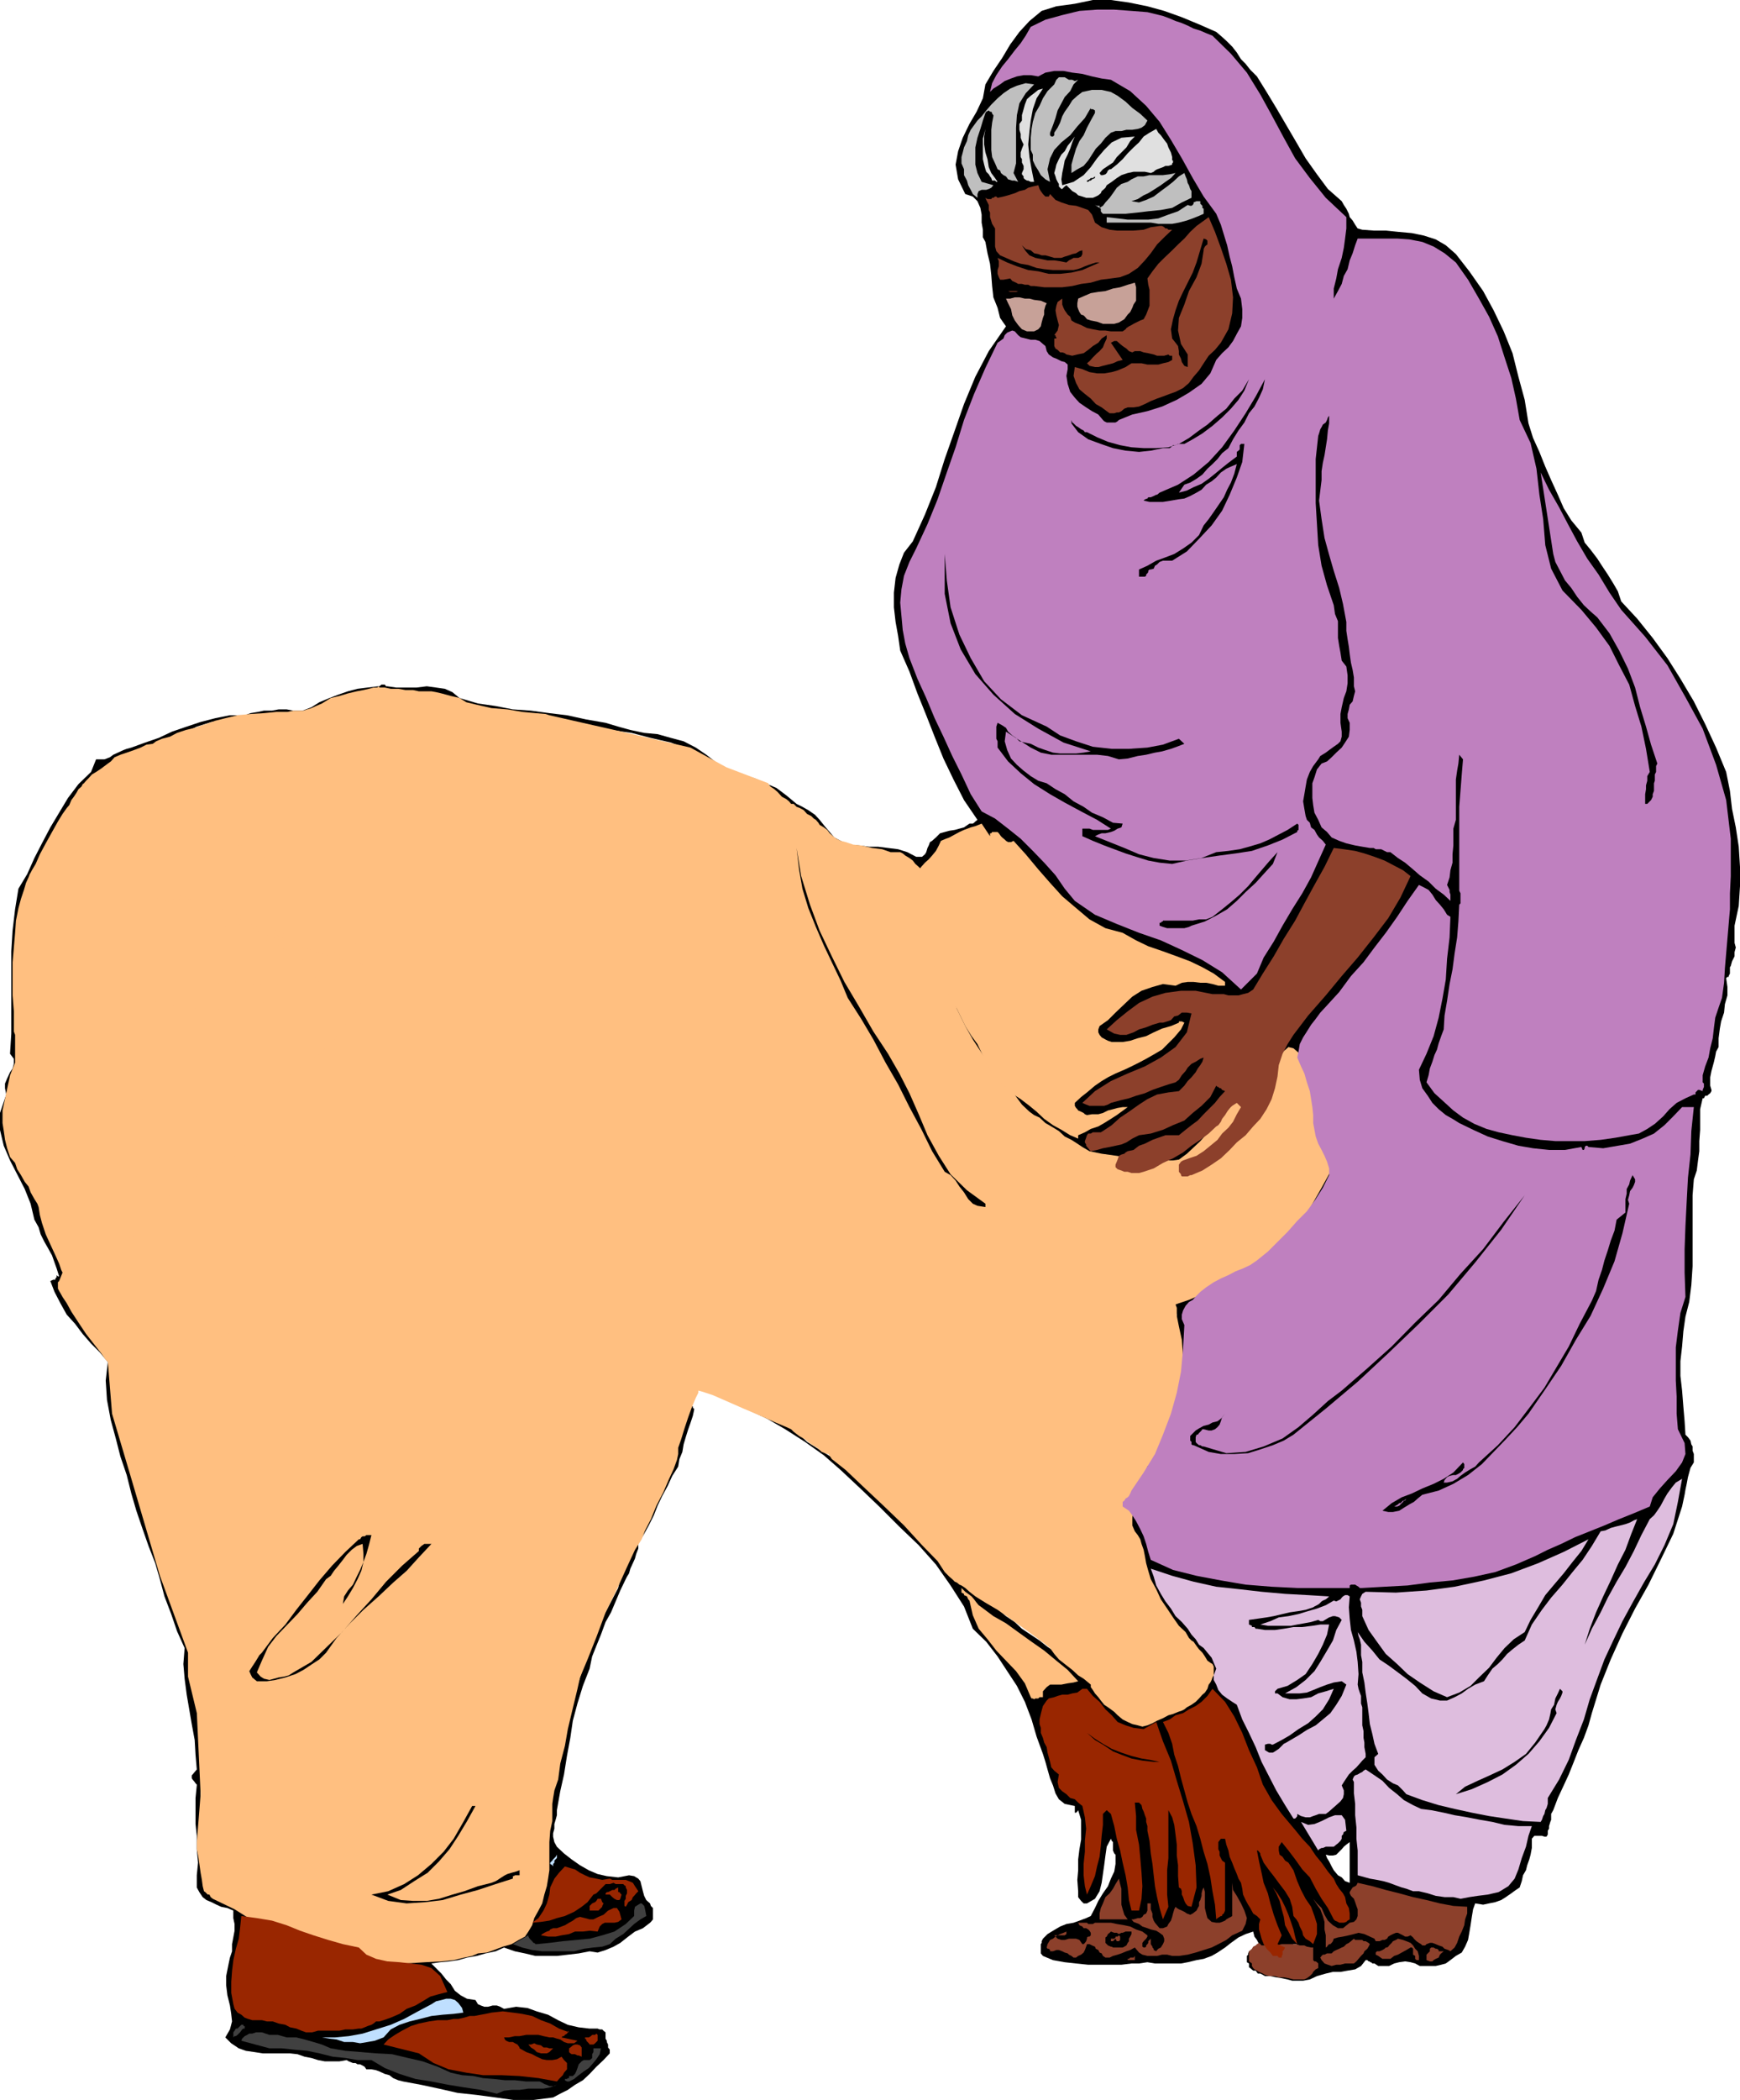
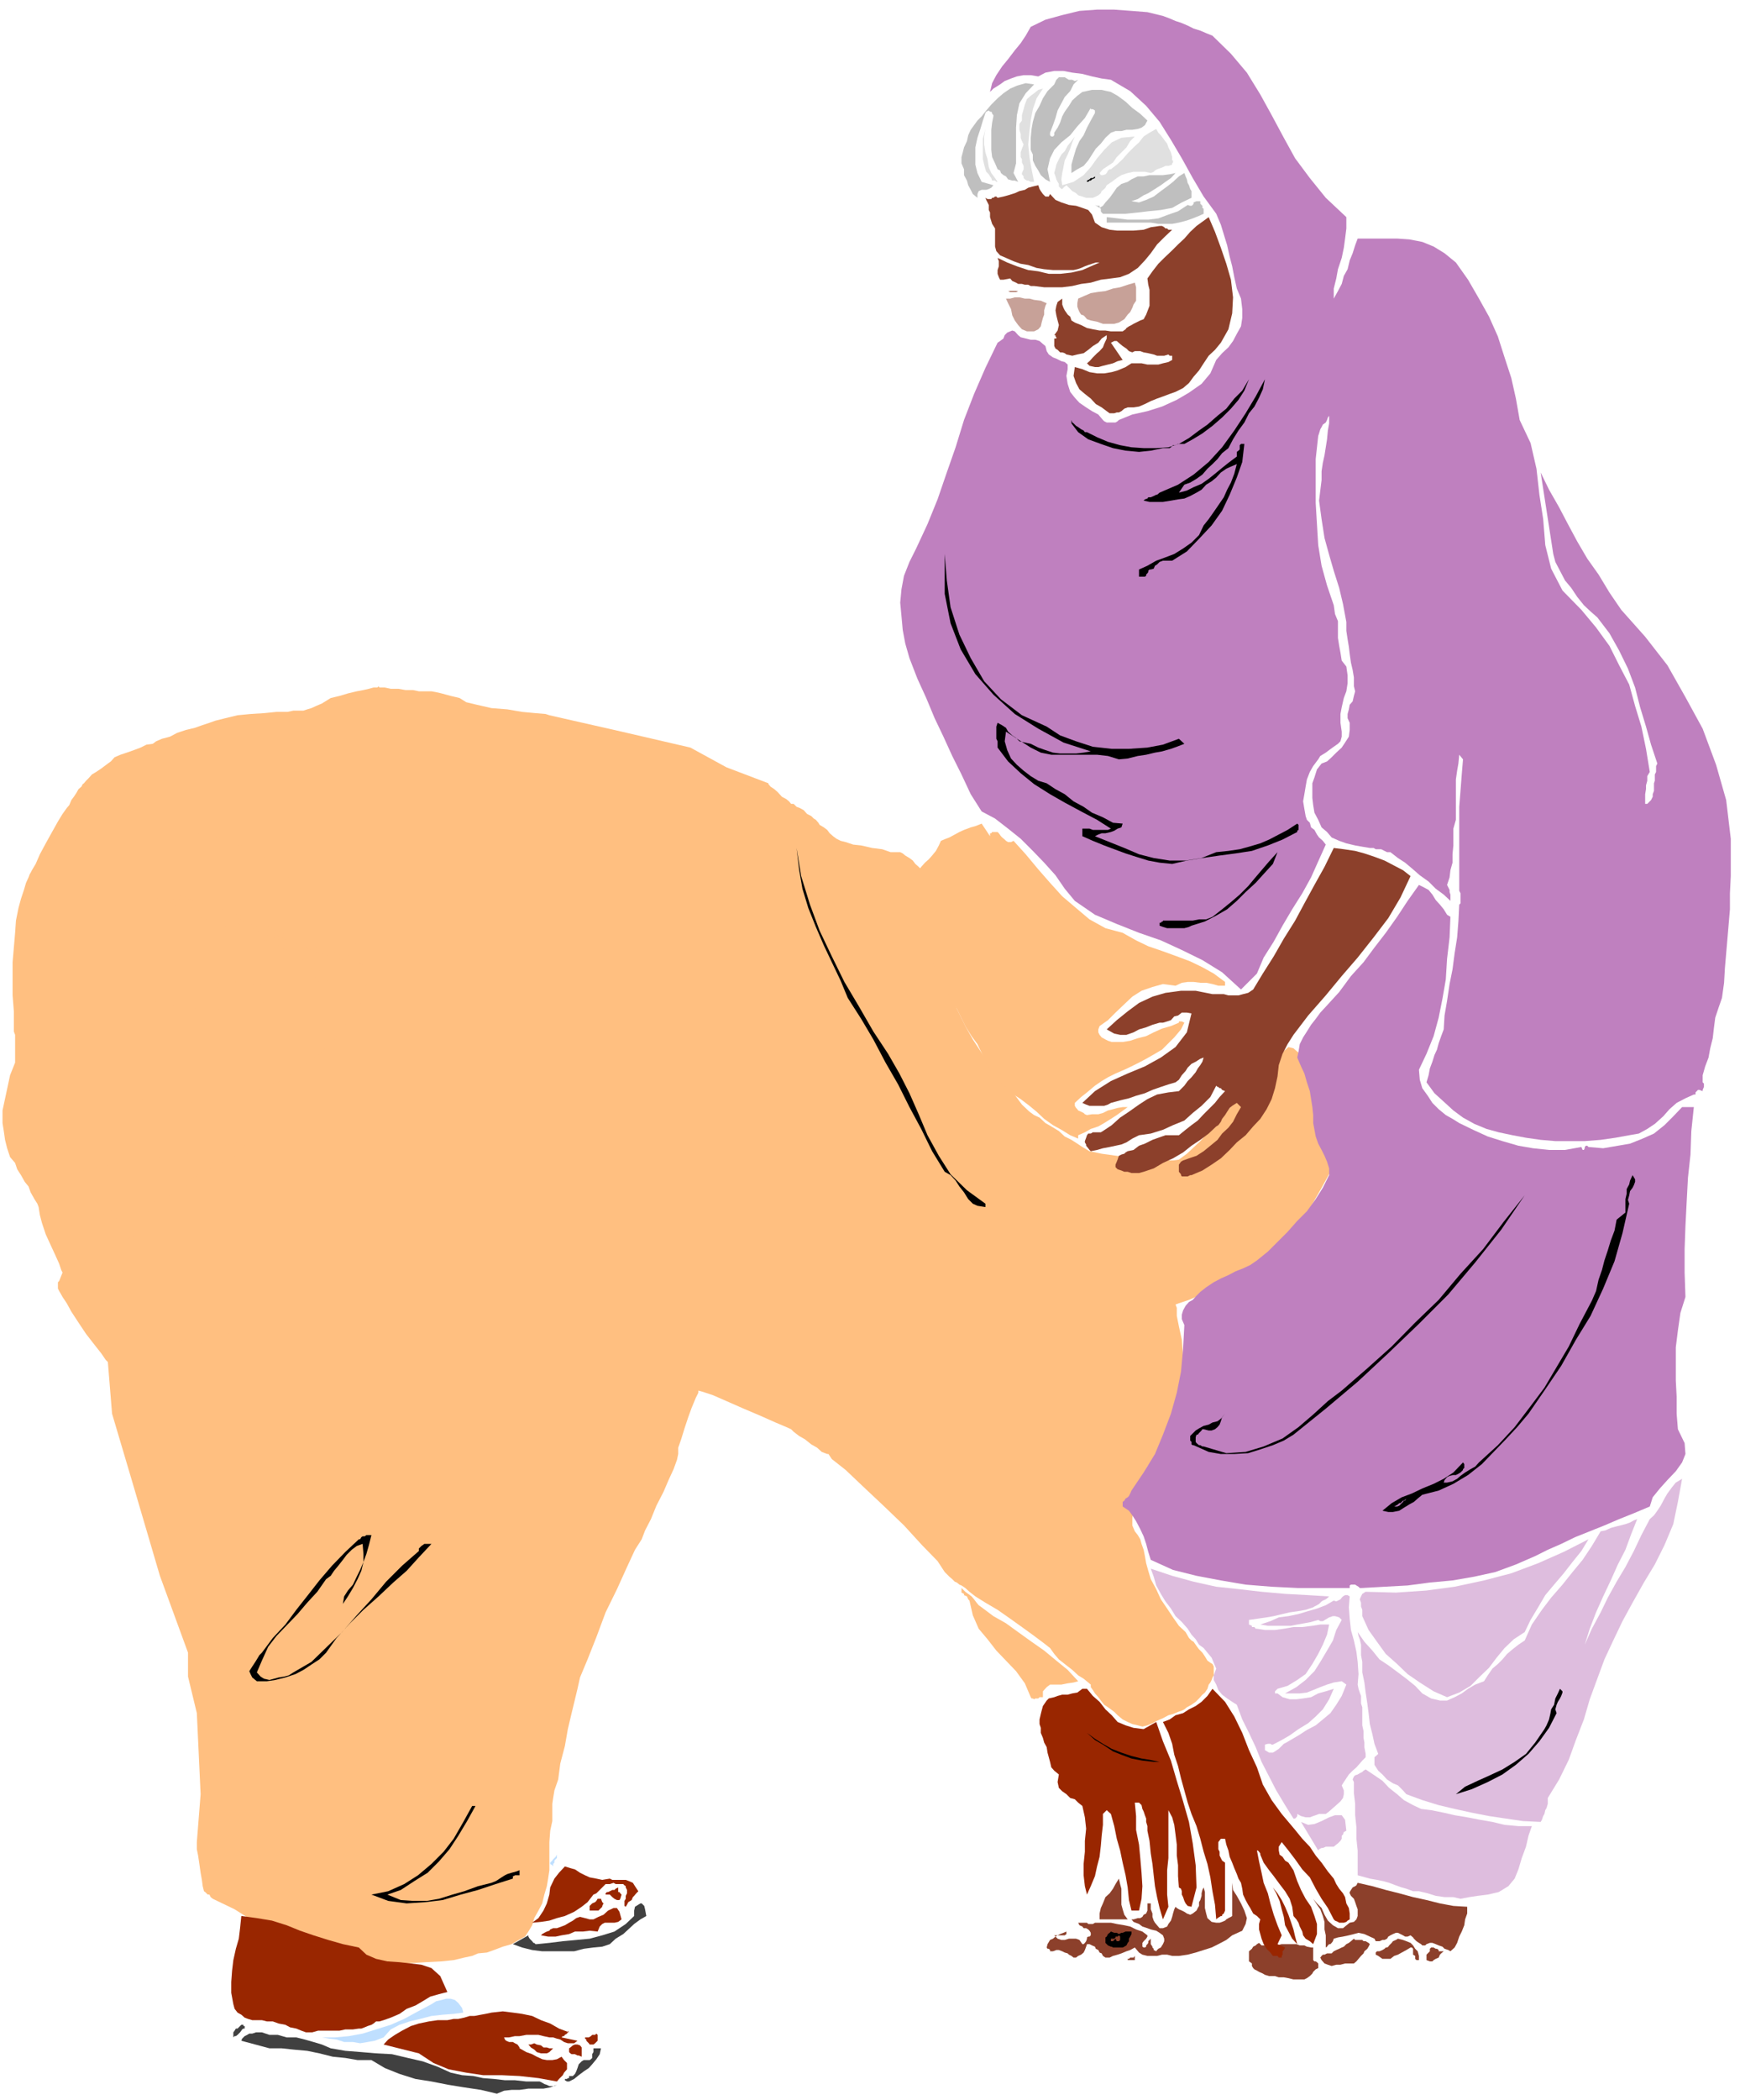
<svg xmlns="http://www.w3.org/2000/svg" height="480" viewBox="0 0 298.512 360" width="398.016">
  <path style="fill:#000" d="M207.206 468.105h-.576l-.216.216h-.504l-.216.216-.216.288h-.36.36l.216-.288.216-.216h.504l.216-.216h.216z" transform="translate(-148.382 -240.945)" />
  <path style="fill:#000" d="m190.358 468.105-2.16-.576h-1.872l-1.8.36-1.944.648-2.16.864-1.872 1.008-2.16.648-1.8.504-.216.36-.504.216-.216.216-.144.216-.216.216-.216.36v.432l3.312-.432 3.456-.576 3.312-1.008 3.384-.936 3.384-.576 3.384-.216 3.384.216 3.6.792.792.216 1.296.216h2.304l.792.288h1.368l.792.36.792.432h1.512l.648.216.648.216.432.144.648.216.576.216.432.216 3.168 1.296 3.384 1.224 3.312 1.08 3.456.864 3.312 1.08 3.672.792 3.312 1.008 3.528 1.152h4.464l1.944-.432 2.088-.72 1.944-.576 1.8-.648 1.944-.576 1.656-.72.216-.216v-.144l.216-.216.216-.216.216-.216.144-.216h-.144l-.432.648-.576.576-.648.216-.72.216-.576.288-.792.216h-1.152l-3.096 1.224-3.168.36-2.88.216-3.096-.432-2.88-.576-2.736-.792-2.952-1.152-2.736-1.008-3.024-.36-2.736-.72-2.52-.792-2.52-.864-2.52-.864-2.52-1.008-2.52-.792-2.52-.936-.648-.216h-.576l-.936-.216h-1.368l-.432-.144-.72-.216-.216-.648h.648l.504-.216.216-.144h.144l.216-.216h.432l-1.728.36-1.584.216h-1.944l-1.944-.216-1.872-.144-1.872-.216-1.872-.504z" transform="translate(-148.382 -240.945)" />
-   <path style="fill:#000" d="m445.958 399.633.72-3.384.216-3.384v-3.312l-.216-3.456-.504-3.312-.648-3.168-.36-3.096-.648-3.24-1.728-4.176-1.872-4.032-1.944-3.888-2.304-3.888-2.232-3.528-2.52-3.456-2.664-3.312-2.736-2.952-.576-1.728-.792-1.368-.936-1.512-1.008-1.512-.792-1.224-1.152-1.512-1.008-1.224-.576-1.728-1.728-2.088-1.296-2.088-1.008-2.304-1.152-2.52-1.008-2.304-1.008-2.52-1.08-2.376-.792-2.52-.648-4.032-1.08-3.96-1.008-4.032-1.512-3.744-1.728-3.6-1.8-3.312-2.376-3.384-2.304-2.952-1.728-1.512-1.728-1.008-2.016-.648-2.088-.432-2.376-.216-2.088-.216h-2.088l-1.944-.144-.792-.216-.432-.648-.432-.72-.504-.576-.144-.576-.432-.864-.432-.648-.36-.648-2.376-2.088-1.872-2.52-1.944-2.736-1.584-2.736-1.728-2.952-1.728-2.952-1.656-2.736-1.656-2.664-1.152-1.152-.792-1.008-.792-.792-.72-1.152-.792-1.008-.864-.864-.864-.792-1.008-.864-2.952-1.296-2.952-1.224-3.024-1.08-2.88-.792-3.168-.648-3.096-.432h-3.096l-3.096.648-3.168.432-2.52.792-2.088 1.728-1.728 1.872-1.584 2.16-1.368 2.304-1.512 2.232-1.368 2.304-.432 2.376-1.08 2.304-1.224 2.088-1.152 2.376-.792 2.304-.432 2.304.432 2.52 1.224 2.52 1.296.432.792.792.504 1.152.216 1.152v1.368l.216 1.224v1.296l.432.792.36 1.944.432 1.8.216 1.944.144 1.872.216 1.944.72 1.8.432 1.728 1.008 1.44-2.952 4.248-2.304 4.392-1.944 4.68-1.584 4.536-1.728 4.896-1.512 4.824-1.872 4.68-2.088 4.608-1.512 1.944-.792 2.016-.648 2.304-.288 2.52v2.52l.288 2.52.432 2.376.36 2.52 1.584 3.6 1.368 3.744 1.512 3.744 1.44 3.672 1.512 3.744 1.728 3.6 1.8 3.528 2.304 3.384-.36.288-.216.216-.216.144h-.576l-.936.648-.792.216-.792.216-.936.144-.792.216-.792.216-.72.72-.648.576-.36.216-.216.576-.216.432-.216.72-.216.36-.504.432h-1.008l-1.512-.792-1.584-.504-1.728-.216-1.728-.216h-1.512l-1.728-.216-1.728-.144-1.44-.648-1.08-.576-.792-.936-.864-1.008-.864-1.08-.792-.864-1.152-.792-1.008-.576-1.008-.504-1.728-1.44-1.728-1.296-1.872-.792-1.872-.864-2.304-.648-2.088-.864-1.944-1.008-1.944-1.512-1.8-1.224-2.088-1.08-2.16-.576-2.304-.648-2.304-.216-2.376-.504-2.088-.576-2.16-.648-3.312-.576-3.312-.72-3.024-.36-3.168-.432-3.096-.216-2.952-.576-3.024-.432-3.168-.936-1.224-1.008-1.296-.576-1.512-.216-1.584-.216-1.728.216h-3.528l-1.512-.216h-.216l-.216-.288h-.576l-.36.288h-.144l-1.872.216-1.728.216-1.656.432-1.656.576-1.512.576-1.728.72-1.368.864-1.512.576h-1.584l-1.152-.216h-1.368l-1.152.216h-1.368l-1.008.216-1.296.216-1.008.36h-2.52l-2.52.504-2.52.648-2.376.792-2.52.864-2.304 1.08-2.304.792-2.376.864-.792.216-.576.216-.936.432-.792.36-.576.432-.936.36h-1.44l-.864 2.16-2.16 2.088-1.8 2.376-1.512 2.52-1.512 2.52-1.44 2.736-1.296 2.52-1.224 2.736-1.512 2.52-.576 3.528-.432 3.672-.216 3.528v14.112l-.216 3.456.648.864v.864l-.216.792-.432.648-.504 1.08-.36.864v.792l.216 1.08-1.08 3.168v2.88l.648 2.736 1.08 2.52 1.224 2.376 1.296 2.52 1.008 2.52.648 2.736.72 1.296.36 1.224.648 1.296.576 1.008.72 1.296.432 1.224.36 1.008.432 1.368h-.216l-.216-.216v.36l-.216.216v.216h-.36l-.504.216.72 1.872 1.008 1.944 1.08 1.944 1.44 1.584 1.296 1.728 1.44 1.656 1.512 1.512 1.368 1.656-.36 3.168.216 3.312.648 3.456.864 3.168.792 3.096 1.08 3.168.792 3.168.864 2.952 1.08 3.168 1.008 2.88 1.152 2.952.792 2.736.792 2.952 1.152 3.024 1.008 2.952 1.296 2.88-.216 2.736.216 2.52.36 2.736.432 2.52.432 2.52.504 2.736.144 2.52.216 2.52-.72.864-.144.144v.504l.144.216.36.432.144.216.216.216v.144l-.216 2.16v4.464l.216 2.016v2.304l.216 2.304-.216 2.16v2.088l.432.792.576.864.648.504.864.36.864.432.792.36 1.08.216 1.008.432v1.296l.216 1.008v1.152l-.216 1.152-.216 1.152v1.224l-.36 1.08-.216 1.008-.432 2.16v1.584l.216 1.728.432 1.728.216 1.44.144 1.296-.36 1.368-.792 1.368 1.008 1.008 1.296.864 1.224.432 1.512.216 1.368.216h4.68l1.296.144 1.224.432 1.152.216 1.152.36 1.152.216h2.52l1.224-.216.36.216.72.288h.432l.36.216h.432l.432.216.36.216.288.432h.864l.792.144.576.216.936.432.792.216.648.504.864.36.864.216 3.096.576 3.024.648 3.168.72 3.312.36 3.24.432 3.096.432h3.384l3.384-.432 1.224-.648 1.296-.648 1.224-.864 1.368-.792 1.152-1.08 1.152-1.224 1.224-1.152 1.08-1.152v-.648l-.288-.36v-.504l-.216-.432v-.216l-.216-.36v-1.08l-.36-.288-.216-.216h-.432l-.36-.144h-1.368l-1.872-.216-1.872-.432-1.656-.792-1.728-.936-1.944-.576-1.584-.576-1.944-.216-2.088.36-.648-.36-.576-.216h-.72l-.792.216h-.648l-.576-.216-.504-.216-.432-.72-1.44-.216-1.08-.576-1.008-.792-.72-1.152-.792-.792-.792-1.008-.936-.936-.792-.792 1.512-.216 1.584-.144 1.512-.216 1.512-.432 1.656-.288 1.512-.432 1.728-.36 1.44-.648 1.872.648 1.728.36 1.8.432h3.672l1.872-.216 1.872-.216 1.872-.36 1.368.216 1.368-.432 1.368-.576 1.152-.648 1.368-1.08 1.152-.864 1.368-.576 1.224-.936.144-.144.36-.432v-1.944l-.36-.36-.144-.432-.648-.576-.36-.72-.216-.792-.216-.864-.216-.864-.36-.432-.72-.432-.864-.144-1.872.36-1.944-.216-1.584-.36-1.512-.648-1.512-.864-1.44-1.008-1.296-1.008-1.224-1.152-.432-.792-.216-.936v-.576l.216-.792v-.792l.216-.72.216-.792v-.864l.576-3.24.648-2.88.504-3.168.576-3.096.432-2.952.792-2.952.936-3.024 1.152-2.952.432-2.088.72-1.8.792-1.944.792-2.16.936-1.656.792-1.872.792-1.872.936-1.944.216-.432.36-.576.216-.792.432-.936.36-.792.216-.792.36-.936v-.792l1.008-1.728.792-1.44.864-1.728.648-1.656.792-1.656.936-1.728.792-1.728 1.008-1.584.216-1.296.504-1.224.216-1.296.36-1.224.432-1.368.36-1.008.432-1.296.216-1.008v-.216l-.216-.144v-.216l-.216-.216h-.216l-.144-.216-.216.216-.216.216-1.512 6.048-.432 1.944-.36 1.584-.648 1.728-.864 1.728-.864 1.584-.792 1.512-.864 1.728-.648 1.44-.576 1.512-.648 1.44-.72 1.512-.576 1.512-.576 1.368-.648 1.512-.72 1.44-.36 1.512-2.52 4.824-2.16 5.112-1.872 5.4-1.656 5.256-1.512 5.688-1.008 5.688-1.08 5.4-.864 5.616.216 1.584.216 1.512-.216 1.44v1.728l-.36 1.512-.216 1.224-.432 1.512-.504 1.152-1.44 2.592-1.656 1.872-2.16 1.44-2.304.936-2.52.792-2.736.216-2.736.36-2.52.216-2.304.288-2.16-.288-1.8-.432-1.944-.576-1.872-.576-1.944-.936-1.944-.648-2.016-.36-3.024-1.008-2.952-.936-2.88-.576-3.168-.792-3.024-.72-2.736-1.008-2.736-1.512-2.52-1.656-.36-1.944-.216-1.872-.216-2.016v-4.464l.216-2.088v-4.248l.576-.864.648.648.648.36.648.36.576.36.936.216.576.216h1.728l.648-4.032v.144l.144.216.216.288.216.216v.432l.432.792.144.648.216.864v.792l.216.864v.648l-.216.864v.792l-.576.432-.648.504-.576.576-.72.216-.576.576-.432.432-.216.72.216.576 1.944-.216 1.584-.36 1.728-.504 1.728-.648 1.44-.36 1.656-.432 1.512-.432 1.656-.504 5.256-1.368 5.328-2.16 5.04-2.52 5.112-2.952 4.608-3.312 4.392-3.6 4.392-3.744 4.032-3.888.432-.792.576-.576.432-.936.504-.792.432-.792.36-.936.432-1.008.432-1.008h-.648l-.576.216-.432.36-.504.216-.432.432-.36.36-.432.648-.216.504-.576.36h-.72l-.576-.144-.432-.432-.36-.504-.432-.648-.72-.36-.36-.432v.792l.36.216.216.432.504.216.432.504.36.216.648.36h1.08l.432-.216.36-.144.432-.432.36-.504.432-.648.504-.36.432-.432.36-.576-.36 1.368-.648 1.584-.864 1.152-1.008 1.368-1.152 1.152-1.008 1.368-1.008 1.224-.864 1.08-3.6 3.168-3.816 2.88-3.96 2.952-4.032 2.52-4.248 2.52-4.248 2.16-4.536 1.872-4.824 1.44-1.512.216-1.728.72-1.44.36-1.728.648-1.512.36-1.368.432-1.728.216-1.44-.216.216-.648.432-.36.36-.432.432-.72.576-.36.72-.432.576-.216.864-.36-.432-1.368-.432-1.152-.36-1.368-.72-1.152-.576-1.08-.648-1.296-.576-1.008-.432-1.296v-.576l-.288-.648-.216-.504-.216-.576-.216-.432-.36-.432-.432-.36-.36-.648-.72-1.512-.648-1.728-.792-1.368-.576-1.512-.72-1.44-.576-1.512-.648-1.512-.216-1.8-.216-.504-.144-.648-.36-.36v-.432l-.144-.432-.216-.36-.216-.504-.216-.216-.216-.792-.144-.648-.216-.864-.432-.648-.216-.576-.288-.648-.36-.36-.216-.288-.648-2.016-.792-1.944-.72-1.728-.36-1.8-.648-1.512-.576-1.728-.432-1.656-.72-1.512-.792-3.528-1.08-3.6-1.008-3.528-1.008-3.672-.936-3.528-.576-3.528-.216-3.888.216-3.744-1.368-1.872-1.368-1.728-1.368-1.44-1.368-1.728-1.296-1.368-1.008-1.728-1.152-1.728-.792-1.584.792-.72.936-.648 1.008-.576 1.08-.432 1.008-.504 1.008-.36.936-.432.792-.576.792-.864.936-.648 1.008-.648.936-.576.792-.432.792-.432.72-.504.432-.792.576-.36.576-.648.72-.504.432-.576.36-.432.432-.576.432-.432.576-.72.288-.36.432-.432.576-.576.648-.432.576-.504.72-.432.792-.36.792-.216 1.152-1.008 1.224-.936 1.08-.792 1.44-.576 1.512-.648 1.296-.864 1.224-.648 1.512-.792v-.936l.432-.792.36-.576.648-.72.576-.648.504-.576.648-.576.144-.72-.144-.216h-.216l-.216-.216v-.216h-.72l-.432.216-.144.432-.216.504-.216.36v.432l-.216.432-.216.36-2.304.936-2.52.792-2.736.432-2.52.36-2.736.432-2.736.504-2.52.432-2.592.36-2.736.432-2.52.36-2.52.72-2.376.648-2.52.36-2.52.216-2.52-.216-2.52-.576-.792-1.512-.648-1.728-.504-1.656-.144-1.656v-1.944l.144-1.656.36-1.872.144-1.944.432-1.224.432-.576.792-.288.72.288.792.36 1.008.432h1.08l1.008-.216 1.368.864 1.368.792 1.512.504 1.512.36 1.44.216 1.512.216 1.44.432h1.728l1.656.576 1.656.216 1.728.288 1.872.216h3.744l1.944-.216 1.944-.288.576-.216.648-.216h.648l.648.216h1.512l.792.216h.792l.432-.432.72-.216.792-.144h1.296l.792-.216.432-.432.432-.576 2.88-1.296 2.52-1.224 2.664-1.728 2.232-1.944 1.872-2.016 2.16-2.016 1.728-2.376 1.872-2.736.216-.144.216-.504.216-.216.216-.432v-.36l.216-.432.144-.216.216-.432-.216-.864v-.648l-.144-.792-.216-.864-.432-.864-.216-.792-.216-1.08v-1.008l-.504-.432-.36-.72-.432-.36-.36-.648-.432-.36-.432-.432-.504-.72-.36-.576v.864l-1.944-1.872-1.8-1.944-1.944-1.728-1.728-1.584-1.872-1.728-2.016-1.728-1.944-1.656-2.16-1.656-2.52-1.008-2.88-.72-2.736-.432-2.88-.36h-8.568l-2.52-.216-1.512-.864-1.224.432-1.512.216-1.224.216-1.512.216-1.512.36-1.368.216-1.368.216-1.224.288v-.72l.432-1.008.576-1.08.648-1.008.936-1.008.576-1.152 1.08-1.224.864-1.296 1.008-1.224.648-.36.648-.504.432-.432.576-.432.576-.36.504-.432.432-.432.432-.504 1.656-.792 1.656-.576 1.728-.648 1.872-.648 1.728-.648 1.872-.792 1.656-.648 1.728-.864 2.52-.792 2.736-.432 2.736-.432 2.736-.288 2.736-.216 2.736-.144 2.52-.432 2.736-.576 2.088-1.008 2.376-.936 2.52-.648 2.52-.36h2.736l2.52.216 2.808.144 2.736.432 2.304 1.152 2.304.576 2.376.576 2.232.648 2.592.36 2.232.216 2.52.504 2.808.216 3.168.576 3.312.648 3.456.576 3.528.504 3.312.864 3.456.792 3.168 1.296 2.88 1.584 1.512.936 1.944.792 1.584.864 1.728.648 1.944.864 1.728 1.008 1.44 1.08 1.512 1.44 1.872.72 1.656 1.008 1.512 1.296 1.368 1.44 1.512 1.296 1.728 1.224 1.872.576h2.304l1.008.216 1.224.288 1.296.216 1.224.216 1.152.144 1.008.648.864.792.432 1.152-.432.792-.144.792-.36 1.08v4.464l.36 1.008 1.152 3.744 1.728 3.672 1.656 3.744 1.872 3.6 1.944 3.528 1.944 3.528 2.088 3.384 2.016 3.168 1.296 1.728 1.728 1.368 1.656 1.512 1.728 1.224 1.728 1.296 1.8 1.224 1.728 1.296 1.728 1.44h1.152l.504.72.432.432.576.144h3.168l.936.216v2.736l.576.432.576.144.864.216h.864l.648.216h.792l.72.288h.576l4.896-2.088.144.36v1.008l-.144.216v.504l.792.432h.864l.864.216.792-.216h.864l1.008-.216.864-.504.864-.432 1.44-1.368 1.728-1.512 1.728-1.44 1.872-1.728 1.44-1.512 1.512-1.584 1.008-1.944 1.152-2.088.144-.648v-1.872l.216-.864v-.576l.216-.936.216-.576.36-.648.648 1.008.504 1.152.36 1.224.432 1.296.432 1.224.144 1.296.216 1.224.216 1.224-.792.72-.432.576v.792l.216.936v1.584l-.432.936-.648.792-1.008 2.952-1.512 2.736-1.656 2.52-1.728 2.52-2.088 2.304-2.16 2.376-1.8 2.304-1.944 2.304-.648.216h-.432l-.432.216h-1.008l-.216.216-.648.576-.432.432-.432.648-.36.432-.432.432-.216.36-.648.216-.432.432-1.224-1.656-1.296-1.728-1.44-1.728-1.296-1.584-1.512-1.728-1.656-1.44-1.656-1.512-1.728-1.296-1.872-.576-1.872-.792-1.728-1.152-1.728-.792-1.44-.792-1.512-.936-1.368-.792-1.512-.792v.576l1.728 1.008 1.8 1.08 1.872 1.224 1.728 1.152 1.944 1.008 2.088 1.08 1.872 1.008 2.088.648 1.152 1.08.792 1.008.792.792.936 1.152.792.792.576.792.72 1.152.648 1.008 1.152 1.08 1.152 1.44.576 1.512.648 1.728v1.584l.216 1.728-.216 1.656-.216 1.656.216 2.592-.216 2.52-.576 2.52-.648 2.304-.936 2.304-1.008 2.376-1.08 2.088-1.224 2.016-.792.936-.72 1.008-.792 1.08-.648 1.008-.864 1.008-.648.936-.792.576-1.08.432-3.744-3.312-3.888-3.384-3.672-3.384-3.672-3.6-3.96-3.312-3.816-3.24-4.248-2.88-4.176-2.592-5.04-3.312-5.256-2.952-5.256-2.88-5.256-3.24-5.472-3.168-5.256-3.096-5.04-3.888-5.04-3.744-4.032-2.304-3.888-2.52-3.528-2.52-3.096-2.736-3.456-2.736-3.168-2.952-3.312-3.096-3.456-3.456-.576-.36-.576-.432-.936-.432-.792-.648-1.008-.432-.936-.576-.576-.792-.648-1.08-.36-.216-.504-.216h-.432l-.432-.216-.576-.144-.432-.432-.36-.216-.504-.72h-.432l-.576-.36-.432-.432-.72-.576-.36-.432-.432-.576-.576-.504-.432-.432 1.224 2.736 4.464 2.736 4.032 3.168 3.744 3.096 3.6 3.168 3.528 3.312 3.888 3.456 3.744 3.096 4.176 2.952 5.472 3.528 5.04 3.672 5.112 3.312 5.04 3.312 5.04 3.456 5.04 3.168 5.4 2.88 5.544 2.952 5.688 3.168 5.544 3.6 5.256 3.744 4.824 4.248 5.04 4.464 4.896 4.32 5.04 4.68 5.472 4.392v-.144l.216-.216.144-.216.216-.216 1.152 1.224 1.008 1.296.576 1.44.504 1.296.432 1.656.36 1.512.432 1.512.432 1.224-.648.576 1.008 1.944 1.296 1.728 1.224 1.8 1.512 1.728 1.512 1.728 1.44 1.8 1.512 1.872 1.656 1.944.648 2.16-.864 1.152-.864 1.368-1.008.792-1.08.792-1.008.936-1.08.36-1.224.648-1.368.216-.792.144-.576.216-.936.504-.792.216-.576.432h-.936l-.792-.216-.648-.72v-1.224l-.36-.216v-.144h-.216l-.288.144h-.216l-.216.216h-.216l-.792-.576-.576-.432-.72-.72-.648-.36-.36-.648-.648-.576-.72-.936-.36-.576-1.44-1.224-1.512-1.296-1.512-1.008-1.44-1.368-1.512-1.008-1.368-1.08-1.512-1.008-1.512-1.008-1.224-1.152-1.512-1.008-1.224-1.08-1.512-1.008-1.224-1.08-1.08-1.008-1.008-1.08-.936-1.08-3.528-2.736-3.168-2.952-3.24-3.312-3.096-3.24-3.168-3.096-3.312-2.952-3.6-2.736-4.032-2.52-2.016-1.944-2.52-1.8-2.592-1.296-2.736-1.224-2.736-1.152-2.736-1.008-2.736-1.296-2.52-1.224h-1.008l-1.08-.144h-.864l-.864-.216-.864-.216-.792-.288-.864-.432-.648-.216-4.248.216-3.96.216h-3.816l-3.744-.216-3.6-.576-3.384-.864-3.384-1.512-3.168-2.088-1.44-1.008-1.08-1.296-1.008-1.44-.936-1.728-.792-1.44-.576-1.656-.432-1.512-.72-1.656-1.008-4.248-1.08-4.248-.792-4.104-.864-4.464-.864-4.248-.792-4.176-.864-4.248-1.296-4.104.432-2.16v-3.96l-.216-1.872-.432-1.872-.216-1.728-.144-1.872v-1.872l-1.008-5.76-1.368-5.616-1.224-5.688-1.512-5.472-2.088-5.04-2.736-4.824-3.312-4.464-4.248-3.96-.216-.504-.432-.36-.648-.432-.432-.576-.432-.432-.576-.936-.432-.36-.288-.648 1.152 1.944 1.152 1.656 1.368 1.656 1.152 1.728 1.584 1.44 1.296 1.728 1.368 1.512 1.368 1.584 2.52 4.896 2.088 4.824 1.656 5.256 1.296 5.472 1.008 5.472.576 5.616.72 5.76.648 5.616-.432 1.944v1.8l.432 1.944.36 1.872.648 1.944.504 2.016.36 1.944.216 1.656.432 2.952.576 2.736.72 2.952.576 2.736.648 2.88.576 2.736.72 2.52.576 2.736-1.656 1.512-1.44 1.368-1.728 1.152-1.512.864-1.584 1.08-1.512.792-1.584.864-1.584.648-.216.432-.216.216-.288.216-.36.144-.216.216h-.216l-.216.216h-.216l1.944-.792 2.088-.792 1.872-1.152 1.872-1.008 1.728-1.296 1.656-1.44 1.728-1.512 1.656-1.728.648 1.512.792 1.944.72 1.584.792 1.728.648 1.944 1.08 1.44 1.008 1.728 1.296 1.296 2.376 1.584 2.52 1.296 2.736 1.08 2.88.792 2.736.864 2.952.216h2.952l3.024-.216 2.088-.864 1.8-.216h1.728l1.944.216 1.944.504 1.8.576 1.944.216 2.088.216 3.312 1.512 3.456 1.584 3.312 1.512 3.672 1.728 3.096 1.8 3.384 2.16 3.24 2.304 2.88 2.52 3.384 3.168 3.24 3.096 3.456 3.456 3.312 3.168 2.952 3.312 2.52 3.6 2.304 3.6 1.512 3.816 2.304 2.232 1.944 2.52 1.656 2.52 1.656 2.52 1.368 2.736 1.152 3.024.864 2.952 1.08 2.952.432 1.368.36 1.296.432 1.512.504 1.224.432 1.368.576 1.008 1.008.792 1.728.36v1.152h.216l.216-.216.144-.216.504 1.656v3.384l-.288 1.656-.216 1.728v1.872l-.144 1.656.144 1.944v1.008l.216.288.288.36.216.216.216.216h.576l1.368-.792.792-1.296.36-1.44.216-1.512.216-1.512.216-1.656.216-1.512.72-1.368.144.36.216.216v1.44l.216.504.216.216v1.584l-.216 1.296-.576 1.224-.504 1.296-.864 1.224-.792 1.296-.576 1.224-.72 1.368-.792.36-1.152.432-1.008.36-1.224.216-1.08.432-1.224.72-.936.576-.792.792-.216.432v.288l-.144.216v1.584l.36.432 1.728.72 2.016.36 1.944.216 2.088.216h5.688l1.728-.216h1.296l1.44-.216 1.296.216h4.464l1.152-.216 1.512-.36 1.224-.216 1.368-.504 1.008-.576 1.296-.864 1.008-.792 1.296-.936 1.224-.576 1.296-.432.216.864.432.576.36.72.432.576.36.648.504.36.648.72.432.432.36.216h.792l.504-.216.216-.216.432-.216.216-.288h.144v-.792l.216-.216v-.216l.216-.36.216-.216.216-.216h.504l.144.216.432.216.216.144.216.216.144.216.432.216v1.08l-.216.432v.36l.216.216.216.216.216.216h.72l.144-.216h.432l.432-.216-.864 1.224-.864.936-1.224.216h-1.008l-1.512-.216-1.296-.216-1.224-.216-1.152-.288-.576-.216-.432-.216-.36-.216-.432-.576-.432-.432v-1.296l.216-.576h-.72l-.144.36v.216l-.216.216v1.08l.36.216v.648l.216.144.504.432h.432l.36.504h.432l.432.216.36.216h.936l1.008.216.936.144 1.008.216.792.216h1.872l1.152-.216 1.224-.576 1.512-.432 1.224-.288h1.296l1.224-.216 1.296-.216 1.008-.576.792-1.008h.288l.216.216h.216v.144h.216l.216.216h.36L379.934 563v.72l-.792-.288-.576-.648-.648-.36-.72-.864-.36-.648-.432-.864-.36-.576-.216-.576.576.144h.648l.576-.144.504-.504.432-.432.36-.432.432-.36.576-.432V563l4.248 14.544.648.432h1.872l.864-.432.864-.216 1.008-.144.936.144.792.216.792.432h2.736l.936-.216.792-.216.792-.576.936-.72 1.008-.576.576-1.008.504-1.152.216-1.224.216-1.296.216-1.44.216-1.296.36-1.008 1.368.216 1.008-.216 1.08-.216 1.008-.36.792-.504.936-.648.792-.576.648-.432.36-1.08.216-1.008.504-.864.216-.864.36-1.008.216-.792.216-1.152v-1.584l.432-.504h1.296l.432.144h.36l.216-.36v-.648l.216-.36V554l.216-.72.144-.36v-1.008l.36-.648.792-2.088 1.008-2.16.864-1.872.864-2.16.792-2.016.936-2.088.792-2.16.576-2.088 1.512-4.896 1.728-4.32 2.016-4.464 2.16-4.248 2.304-4.104 2.088-4.248 2.16-4.464 1.512-4.68.216-1.008.216-1.008.144-.864.216-1.008.216-1.152.216-.792.216-.792.576-.936v-1.44l-.216-.576v-.72l-.216-.36-.144-.648-.432-.576-.432-.432-.144-2.304-.216-2.52-.216-2.736-.288-2.52v-2.52l.288-2.52.216-2.592.36-2.52.648-2.52.36-2.88.216-3.24v-12.167l.216-2.736.504-1.512.216-1.728.216-1.584v-1.728l.144-1.944v-3.528l.432-1.872h.216l.216-.432h.36l.216-.216.288-.216.216-.36v-.216l-.216-.72v-1.44l.216-1.08.216-.792.216-.792.216-.936.144-.792.432-.792v-1.512l.216-1.656.216-1.224.504-1.512.144-1.44.432-1.512v-1.44l-.216-1.512.216-.216h.216v-.144l.216-.432v-1.08l.144-.216.216-.792.432-.864v-.72l.216-.792-.216-.792v-1.944z" transform="translate(-148.382 -240.945)" />
  <path style="fill:#ffbf80" d="m184.886 566.457 3.744 1.8 2.736 1.728 1.728 1.512 1.296 1.224 1.44 1.296 1.872 1.008 2.952 1.008 4.464.936 4.824.36 4.248.216h3.744l3.456-.216 2.736-.144 2.088-.216 1.8-.432 1.368-.288 1.008-.432 1.512-.144 1.224-.432 1.512-.576 1.512-.432 1.224-.72 1.08-.576.576-.864.648-1.08.36-1.224.72-1.296.648-1.224.36-1.512.432-1.44.216-1.296.216-1.44v-4.824l.144-1.944.36-1.656v-2.952l.144-1.008.216-1.296.648-1.872.36-2.736.792-3.024.504-2.88.648-2.736.576-2.376.432-1.8.432-1.944 1.296-3.096 1.512-3.816 1.584-4.248 1.944-3.96 1.728-3.816 1.368-2.952 1.152-1.8.576-1.512 1.008-1.944.936-2.304 1.224-2.376.864-2.016.864-1.872.576-1.584.216-1.008v-1.08l.504-1.44.576-1.872.648-1.944.576-1.584.72-1.728.432-.864v-.36l.792.216 1.728.576 2.304 1.008 2.952 1.296 2.88 1.224 2.592 1.152 1.872.792.792.36.432.432.936.72 1.008.576 1.08.864 1.008.576.792.72.936.36h.216l.576.864 2.376 1.872 2.88 2.736 3.6 3.384 3.528 3.384 3.096 3.384 2.664 2.736 1.224 1.872.792.792.504.432.432.432.36.144.432.36.36.144.648.432.72.648 1.008.792 1.728 1.08 2.088 1.224 2.16 1.512 2.016 1.44 2.088 1.512 1.728 1.296 1.008.792.72 1.008.792.936 1.008.792 1.296 1.008 1.008.936.936.576.792.648.432.36v.432l.36.504.36.576.576.648.432.576.576.72.648.432.504.36.576.432.576.576.864.72.864.432.792.36.936.216.792.216.864-.216.864-.36.792-.432 1.008-.432.936-.504.792-.216.864-.36.648-.216.432-.216.432-.36.792-.432.72-.504.576-.576.576-.648.432-.36.432-.648.216-.72.288-.36.216-.432.144-.432.216-.36v-1.512l-.216-.432-.36-.216-.504-.36-.432-.72-.432-.648-.576-.576-.432-.576-.504-.72-.36-.216-.432-.432-.576-1.008-1.152-1.08-1.008-1.44-1.008-1.512-1.08-1.584-.792-1.728-.936-1.728-.432-1.44-.36-1.296-.216-1.224-.216-1.08-.36-1.008-.216-.792-.432-.72-.504-.648-.432-1.008v-1.296l.216-1.728.432-1.584.72-1.512.36-1.656.432-1.296.432-1.008.36-.432.72-.864.792-.864 1.008-1.08.936-1.224 1.008-1.728.936-1.8.576-2.304v-5.76l-.216-2.736-.216-2.952-.504-2.304-.36-1.8v-1.368l-.216-.576.576-.216 1.728-.576 2.16-.936 2.736-1.224 2.664-1.08 2.376-1.224 2.088-.936 1.008-.792.936-.792 1.944-2.16 2.304-2.88 2.52-3.672 2.016-3.528 1.944-3.528.864-3.24v-2.232l-.864-2.088-1.008-2.376-1.152-2.736-1.224-2.52-1.08-2.304-1.224-1.944-1.08-.936-.864-.216-1.152 1.008-2.16 2.088-2.952 3.168-3.024 3.312-3.096 3.456-2.736 3.096-2.304 2.16-1.368 1.008-1.008.144h-1.728l-2.52-.144-2.736-.216-2.664-.432-2.592-.36-2.088-.432-1.224-.72-.864-.576-1.008-.648-1.152-.576-1.008-.936-1.296-.792-1.008-.576-1.008-.936-.936-.432-.792-.576-1.296-1.224-1.44-1.944-1.944-2.088-1.872-2.304-1.656-2.52-1.512-2.304-1.296-2.304-1.44-2.952-1.296-3.744-1.224-4.392-1.296-4.68-.792-4.248-.864-3.528-.648-2.52v-.792l-.216-.216-.216-.216-.576-.504-.432-.576-.576-.432-.72-.432-.432-.36-.432-.216h-1.656l-1.44-.504-1.728-.216-1.872-.432-1.368-.144-1.296-.432-.864-.216-.72-.36-.576-.432-.576-.504-.432-.576-.576-.432-.72-.432-.216-.36-.432-.504-.36-.216-.432-.432-.72-.36-.576-.648-.648-.36-.576-.216-.504-.504h-.432l-.36-.432-.432-.36-.792-.432-.72-.792-.576-.504-.648-.432-.36-.432v-.144l-7.2-2.736-6.192-3.384-11.808-2.736-12.384-2.808-.648-.216-1.728-.144-2.304-.216-2.52-.432-2.736-.216-2.52-.576-1.8-.432-1.152-.72-.576-.144-.936-.216-.792-.216-.792-.216-.936-.216-.792-.144h-2.16l-1.008-.216h-1.296l-1.224-.216h-1.296l-1.008-.216h-.936l-.144-.216-.216.216h-.648l-.792.216-.936.216-1.152.216-1.512.36-1.44.432-1.512.36-1.512.936-1.008.432-.792.36-.72.216-.648.216h-1.728l-1.008.216h-1.872l-2.16.216-2.304.144-2.232.216-2.088.504-1.728.432-1.008.36-1.296.432-1.224.432-1.512.36-1.512.504-1.224.648-1.368.36-1.008.432-.576.432-1.08.144-1.008.504-1.152.432-1.224.432-1.08.36-1.008.432-.648.72-.504.36-.576.432-.576.432-.864.576-.72.432-.576.648-.432.432-.36.432-.216.144-.216.432-.504.432-.36.648-.432.648-.432.576-.36.864-.432.504-.72 1.008-.792 1.296-1.008 1.8-1.08 1.944-1.008 1.872-.72 1.656-.648 1.08-.216.432-.144.216-.216.576-.432.936-.36 1.224-.504 1.512-.432 1.584-.432 2.16-.144 2.088-.216 2.52-.216 2.52v5.688l.216 2.736v3.456l.216.576v4.752l-.864 2.16-1.296 6.048v2.16l.216 1.368.216 1.512.36 1.44.504 1.512.864 1.008.36 1.08.648 1.008.648 1.152.648.792.36 1.008.648 1.152.504.792.216.576.216 1.368.36 1.368.648 1.944.792 1.728.864 1.872.648 1.44.36 1.08.216.432-.576 1.44-.216.216v1.08l.216.432.216.36.36.648.72 1.08.792 1.44 1.224 1.872 1.296 1.944 1.512 1.944 1.08 1.368.792 1.152.36.36.72 8.856 3.312 11.16 4.896 16.632 4.824 13.176v4.104l1.512 6.264.648 13.896-.648 8.208v1.224l.216 1.08.216 1.44.216 1.512.216 1.224.144 1.08.216.864.216.144.216.216.216.216h.288l.216.432z" transform="translate(-148.382 -240.945)" />
  <path style="fill:#8c402b" d="m373.67 576.969.216.216h.216l.216.144.216.216v.792l-.432.216-.432.432-.144.288-.432.432-.504.36-.432.216h-1.872l-.864-.216-.792-.144h-.864l-.648-.216h-1.008l-.72-.216-.36-.216-.648-.288-.36-.216-.432-.216-.216-.216-.216-.36v-.432l-.288-.216-.216-.144v-1.728l.504-.432.216-.36.432-.216.216-.216.36-.216.216.216.216.216h2.52l.936-.216h2.52l.576.216h.792l.432.216.72.144h.36z" transform="translate(-148.382 -240.945)" />
  <path style="fill:#bf80bf" d="m356.39 247.065 3.168 3.096 2.736 3.24 2.304 3.744 1.944 3.528 2.088 3.888 1.944 3.528 2.52 3.384 2.736 3.384 3.528 3.312v1.944l-.216 1.728-.216 1.584-.36 1.728-.648 1.944-.288 1.584-.432 1.728v1.728l.72-1.296.648-1.224.36-1.368.648-1.152.36-1.512.504-1.224.432-1.368.432-1.152h6.768l2.088.144 2.232.432 1.944.792 1.872 1.152 1.944 1.584 2.088 2.952 1.872 3.24 1.728 3.096 1.512 3.384 1.152 3.6 1.152 3.528.792 3.528.648 3.672 1.872 3.96 1.008 4.392.504 4.464.648 4.176.36 4.464 1.008 4.032 1.944 3.744 3.24 3.312 2.52 3.024 2.304 3.168 1.656 3.312 1.728 3.312 1.008 3.672 1.08 3.528.792 3.816.648 3.96-.432.72v.792l-.216.792v.648l-.144.864v1.656h.36l.432-.432.216-.216.288-.576v-.432l.216-.576v-1.296l.144-.432v-1.08l.216-.432v-1.008l.216-.432-1.08-3.24-.864-3.096-1.008-3.312-.864-3.384-1.224-3.24-1.512-3.096-1.656-2.952-2.088-2.736-1.152-1.008-1.152-1.08-1.152-1.44-1.008-1.512-1.08-1.296-.864-1.656-.792-1.512-.36-1.368-2.16-13.968 1.44 2.952 1.728 3.024 1.512 2.88 1.584 2.952 1.728 2.952 1.944 2.736 1.872 3.096 2.016 2.952 4.104 4.608 3.816 4.896 3.096 5.472 2.952 5.4 2.304 6.192 1.728 6.048.792 6.624v6.408l-.144 2.952v2.736l-.216 2.52-.216 2.52-.216 2.52-.216 2.52-.144 2.52-.36 2.592-.576 1.656-.576 1.728-.216 1.656-.216 1.872-.432 1.728-.288 1.584-.576 1.512-.432 1.512v1.224l.216.216v.576l-.216.504V428l-.576-.216h-.216l-.216.216-.216.216v.36h-.288l-1.44.648-1.512.792-1.224 1.08-1.08 1.224-1.44 1.296-1.296.864-1.44.792-1.656.288-2.376.432-2.52.36-2.736.216h-5.04l-2.52-.216-2.52-.36-2.304-.432-2.376-.504-2.088-.576-2.088-.864-1.944-1.08-1.656-1.224-1.656-1.512-1.584-1.44-1.368-1.872.36-1.224.216-1.152.432-1.152.36-1.152.432-.936.288-1.08.432-1.224.432-1.152.144-2.376.432-2.52.432-2.88.504-2.52.36-2.736.432-2.736.216-2.736.144-2.88.216-.216v-1.728l-.216-.432v-14.399l.216-2.736.216-2.808.216-2.592-.648-.792-.144 1.512-.216 1.224-.216 1.512v6.912l-.432 1.512v2.88l-.144 1.512v1.44l-.36 1.296-.144 1.224-.432 1.296.216.432.216.432v.36l.144.432v1.08l-1.152-1.08-1.368-1.008-1.224-1.224-1.512-1.08-1.152-1.008-1.368-1.152-1.224-.792-1.296-1.008h-.576l-.432-.216-.576-.288h-.936l-.36-.216h-.648l-1.296-.216-1.224-.216-1.512-.36-1.224-.432-1.296-.576-.792-.936-.936-.792-.576-1.296-.648-1.224-.216-1.296-.144-1.224v-2.52l.36-1.008.432-1.368.792-1.008.936-.36.792-.72.792-.792.936-.864.576-.864.648-1.008.144-1.152v-1.224l-.36-.792v-.72l.216-.792.144-.792.504-.576.216-.936.216-.792-.216-.864v-1.512l-.216-1.296-.288-1.224-.216-1.512-.144-1.224-.216-1.296-.216-1.44v-1.512l-.576-3.096-.648-2.736-.936-2.952-.792-2.736-.792-2.88-.504-3.24-.432-3.168.432-3.528v-1.512l.216-1.44.288-1.296.216-1.368.216-1.368.144-1.512.216-1.224v-1.296l-.216.288-.144.432-.216.432-.504.36-.216.432-.216.36-.216.72-.144.432-.432 3.96v7.559l.216 3.6.216 3.6.576 3.528.936 3.384 1.152 3.384.216 1.512.504 1.224v2.88l.216 1.368.216 1.152.216 1.368.792 1.008.216 1.512v1.368l-.216 1.368-.432 1.152-.36 1.584-.216 1.152v1.512l.216 1.512v.864l-.216.792-.432.432-.72.504-.792.576-.576.432-.936.576-.36.576-.864 1.152-.576 1.008-.504 1.296-.216 1.224-.216 1.296-.216 1.224.216 1.296.216 1.224.216.648.504.504.216.792.576.432.432.792.36.504.648.576.504.648-1.296 2.88-1.224 2.736-1.512 2.736-1.728 2.736-1.656 2.808-1.512 2.736-1.728 2.736-1.152 2.736-2.736 2.736-3.24-2.952-3.384-2.088-3.528-1.728-3.6-1.656-3.744-1.296-3.816-1.512-3.744-1.584-3.456-2.376-1.728-2.088-1.584-2.304-1.944-2.16-1.944-2.016-2.088-2.088-2.16-1.728-2.232-1.728-2.304-1.224-1.872-2.952-1.584-3.384-1.584-3.168-1.512-3.312-1.512-3.168-1.44-3.456-1.512-3.312-1.368-3.528-.72-2.52-.432-2.304-.216-2.376-.216-2.304.216-2.304.432-2.304.936-2.376 1.152-2.304 1.944-4.176 1.728-4.248 1.584-4.608 1.512-4.32 1.44-4.68 1.728-4.464 1.944-4.464 2.088-4.32.432-.288.576-.432.216-.576.432-.432.504-.216.36-.144.432.144.576.648.432.36.864.216.864.216h.792l.72.216.576.504.432.36.216.864.36.576.72.504.576.216.864.432.576.144.504.432v.792l-.216 1.152.216 1.368.432 1.368.792 1.008.792.864 1.152.792 1.008.648 1.08.576.792.936.216.216.432.216h1.512l.36-.216.216-.216 2.304-.936 2.592-.576 2.52-.792 2.52-1.152 2.088-1.224 2.16-1.512 1.512-1.8 1.008-2.304 1.008-1.152 1.08-1.008.792-1.08.648-1.224.72-1.296.216-1.44v-1.512l-.216-1.8-.72-1.728-.432-1.944-.36-1.872-.432-1.656-.432-1.944-.576-1.872-.504-1.656-.792-1.872-2.16-2.952-1.872-3.168-1.872-3.384-1.872-3.168-1.944-3.096-2.304-2.736-2.736-2.52-3.312-1.944-1.584-.216-1.656-.36-1.656-.432-1.728-.216-1.512-.288h-1.584l-1.512.288-1.224.648-1.296-.216h-1.224l-1.152.216-1.008.36-1.08.432-.792.576-1.152.72-.576.576.36-1.512.72-1.368 1.008-1.512 1.008-1.224 1.152-1.512 1.008-1.224.864-1.296.864-1.512 2.52-1.224 2.88-.792 2.952-.72 3.024-.216h2.952l2.952.216 2.736.216 2.664.648 1.152.432 1.008.432 1.08.36 1.008.432 1.008.504 1.152.36 1.008.432z" transform="translate(-148.382 -240.945)" />
  <path style="fill:#bfbfbf" d="m333.35 254.625-.792.792-.576 1.152-.936 1.008-.576 1.08-.648 1.224-.36 1.296-.432 1.224-.504 1.296v.432l.216.216h.288l.216-.216v-.432l.576-.864.432-.864.36-1.08.432-.792.72-1.008.576-.936.864-.792.864-.648 1.656-.36h1.656l1.584.36 1.152.648 1.368 1.008 1.152 1.08 1.368 1.008 1.224 1.152-.432.792-.576.432-.648.216-.936.144h-1.008l-.864.216h-1.008l-.792.288-.936.864-.792 1.008-.864.864-.648 1.008-.648 1.008-.792.936-1.08.576-1.008.648v-1.44l.36-1.296.432-1.44.576-1.296.72-1.008.576-1.296.648-1.224.72-1.296v-.432l-.36-.216h-.36v-.216l-1.008 1.728-1.296 1.44-1.224 1.512-1.512 1.224-1.224 1.296-.72 1.44-.432 1.872.432 2.16-.792-.432-.792-.72-.432-.792-.504-.792-.432-.936v-1.008l-.36-.792v-2.088l.144-1.512.216-1.224.432-1.512.72-1.224.576-1.296.792-1.224 1.152-1.152.36-.792.432-.432h1.008l.72.432h.576l.432.216zm-7.56.792-1.44 1.512-1.08 1.728-.432 2.016-.144 2.16v6.12l-.432 1.656.792 1.512-.576-.216h-.432l-.72-.216-.36-.504-.432-.216-.432-.36-.144-.432-.432-.216-.432-1.008-.504-1.08-.144-1.224v-3.456l.144-1.224.216-1.08v-.216l-.216-.216v-.144l-.144-.216h-.216l-.216-.216-.432.216-.144.216-.432 1.296-.432 1.44-.504 1.512-.36 1.656v2.952l.36 1.44.72 1.512 2.016.576-.36.432-.432.216-.432.144h-.792l-.504.216-.216.504v.648l-.792-.648-.36-.72-.432-.792-.216-.792-.504-.936v-1.008l-.432-1.008v-1.08l.216-.792.216-.864.504-1.08.216-1.008.432-.936.576-.792.576-.792.72-.72.792-1.008.864-1.008 1.08-1.08 1.008-.864 1.152-.792 1.152-.504 1.512-.432z" transform="translate(-148.382 -240.945)" />
  <path style="fill:#e0e0e0" d="M335.51 255.417h1.512zm-8.208.72-1.08 1.656-.648 1.872-.36 1.944-.216 1.8-.216 2.304.216 2.16.36 2.088.432 2.16h-.576l-.432-.216h-.216l-.36-.216-.216-.216v-.288l-.288-.36v-.216l.288-.648v-.576l-.288-.576v-.576l-.216-.36v-.792l.216-.648.288-.72-.288-.576-.216-.576v-.648l-.216-.72v-1.008l.432-.576v-.936l.288-1.008.216-.792.36-.936.648-.576.576-.432.72-.576zm22.176 12.312h.144v.36l-.144.144v.216l-.648.216h-.504l-.432.216-.576.216-.432.144-.36.216-.216.216-.504.216-1.008-.216h-1.944l-1.008.216-1.08.36-.792.504-.864.648-.864.576-.216.432-.216.216-.432.36-.144.36-.432.36-.432.216-.504.216h-1.152l-.648-.216-.72-.216-.36-.36-.648-.36-.36-.36-.216-.216-.432-.432-.288.216-.216.216-.216.216h-.144l-.216-.216-.216-.216v-.432l-.216-.36-.216-.432-.144-.504-.216-.576.216-.792.144-.648.432-.936.432-.792.576-.576.504-.936.648-.792.576-.792-.432 1.008-.36 1.08-.432 1.008-.504 1.008-.216 1.152-.216 1.008-.144 1.08.144 1.008 1.944-.576 1.728-1.152 1.224-1.368 1.08-1.512 1.224-1.44 1.296-1.296 1.656-.792 2.304-.216-.792.792-.648 1.08-.864.864-.792.792-.648.936-.864.576-.864.576-.576.648.216.36h.36l.432-.144.216-.216.216-.432.288-.216h.216l1.008-.792 1.008-.936.864-1.008 1.008-1.008.936-.864.792-1.008 1.008-.648 1.152-.648.36.648.432.432.576.792.504.648.216.648.432.864.216.792zm-29.952 3.671h-.216l-.216-.215h-.504l-.144-.432-.216-.288-.216-.36-.432-.432-.144-.432-.216-.792-.216-.936v-3.528l.216-.792.216-.864-.216 1.296v1.368l.216 1.368.36 1.152.216 1.368.432 1.008.648.864z" transform="translate(-148.382 -240.945)" />
  <path style="fill:#bfbfbf" d="m350.054 270.609-.792.864-.936.648-.792.576-1.008.648-1.152.72-.792.36-1.008.648-1.08.36 1.296.216 1.224-.432 1.296-.576 1.224-.936 1.08-.792 1.008-.792 1.008-.936.936-.576.216.576.216.504.144.648.216.36.216.648.216.36v1.152l-1.656.792-1.656.936-1.944.36-2.16.216-1.8.216-2.088.216h-3.888l-.216-.216-.144-.216v-.432l-.216-.144v-.36h-.432l-.36-.144.792.504.576-.36.432-.576.72-.792.576-.792.648-.936.792-.648 1.08-.36.648-.432 1.08-.504h1.008l1.008-.216h2.304l1.152-.144z" transform="translate(-148.382 -240.945)" />
  <path style="fill:#000" d="M336.23 271.185v.288l-.504.216-.216.216h-.216l-.216.216h-.216v-.216l.432-.216.216-.216h.36zm-2.16 1.512h-1.296 1.08z" transform="translate(-148.382 -240.945)" />
  <path style="fill:#8c402b" d="m328.526 274.209.936 1.008 1.008.432 1.296.432 1.224.144 1.08.36 1.008.36.648.792.504 1.368 1.152.792 1.368.432 1.224.144h2.88l1.728-.144 1.224-.432 1.512-.216h.432l.36.216.216.216h.288l.216.216h.648l-1.368 1.296-1.224 1.224-1.08 1.512-1.008 1.224-1.224 1.296-1.512 1.008-1.512.576-1.584.216-1.728.216-1.728.504-1.656.216-1.512.36-1.728.216h-3.096l-1.728-.216h-.576l-.432-.216h-.576l-.504-.144h-.648l-.36-.216-.648-.288-.36-.432-1.152.216h-.576l-.216-.432-.216-.576v-.648l.216-.648v-.864l-.216-.576 1.656.792 1.656.648 1.944.648 1.728.216 1.8.432h1.944l1.944-.216 1.872-.432 2.952-1.296h-.648l-.648.216-.648.216-.576.216-.648.288-.648.216-.648.144h-3.528l-1.512-.144-1.296-.216-1.44-.504-1.296-.216-1.224-.432-1.296-.576-1.008-.432-.648-.72-.216-.792v-3.096l-.504-.792-.36-1.152v-.792l-.216-.432v-.864l-.216-.432-.216-.432-.144-.36.36.216h.648l.144-.216h.216l.288-.216h.216l.216.216 1.008-.216.792-.216 1.152-.36.792-.36.936-.216.576-.36.792-.216.936-.216.216.648.216.36.36.504.216.216.216.216h.576z" transform="translate(-148.382 -240.945)" />
  <path style="fill:#bfbfbf" d="m354.878 277.593-.792.36-1.08.432-1.008.36-1.368.36-1.152.216h-2.376l-1.296-.216h-7.56v-.936l1.872.216 1.728.216h3.528l1.728-.216 1.728-.648 1.656-.576 1.656-1.08.432.144h.216l.216-.144.144-.216v-.216l.504-.216h.648v.432l.216.216.144.144v.36l.216.144v.432z" transform="translate(-148.382 -240.945)" />
  <path style="fill:#000" d="M340.982 275.433h1.512zm-1.224.647h-.432.216z" transform="translate(-148.382 -240.945)" />
  <path style="fill:#8c402b" d="m357.83 299.697-1.008 1.224-1.08 1.008-.864 1.296-.792 1.224-.936 1.08-.792 1.08-1.008.864-1.296.648-1.008.36-1.152.432-1.008.36-1.08.432-1.008.504-1.008.432-.936.144h-1.008l-.576.216-.504.432-.432.216h-.36l-.432.144h-.792l-.504-.36-.864-.648-1.008-.576-.864-.936-1.008-.792-.936-.792-.576-1.08-.432-1.224.216-1.512 1.296.36 1.224.504 1.296.216h1.224l1.296-.216 1.008-.288 1.368-.576 1.008-.648h1.728l1.008.216h1.872l.792-.216.936-.216.648-.36v-.72h-.432l-.216-.216-.72.216h-1.224l-.576-.216-.936-.216-.792-.144-.576-.216h-.936l-.432.216-.576-.216-.432-.432-.648-.432-.432-.36-.576-.504h-.432l-.576.288 2.016 2.952-.864.216-.792.36-.864.216-.864.216-.792.216h-.576l-.936-.216-.432-.432.432-.36.576-.648.72-.72.432-.36.576-.648.216-.576.432-.936v-.576l-.864.576-.576.72-.936.576-.792.648-.792.576-1.08.216-.864.216-1.008-.216-.288-.216-.432-.144h-.36l-.432-.432-.36-.216-.216-.432v-1.296h.36v-.216l-.144-.144v-.216h-.216l.576-.792.216-.936-.216-.792-.216-.864-.144-.864.144-.792.216-.648.792-.576v1.008l.216.576.216.432.504.72.432.36.216.648.576.36 1.08.432 1.008.504 1.008.216 1.152.216h1.008l.936.144h2.016l.504-.36.144-.216.432-.288.432-.216.36-.216.72-.36.432-.216.576-.216.432-.792.36-.936.216-.576v-2.736l-.216-.864-.144-1.08.864-1.224 1.008-1.296 1.008-1.008 1.368-1.296 1.008-1.008 1.08-1.008 1.008-1.152 1.08-1.008 2.088-1.512 1.08 2.52 1.008 2.736.936 2.736.792 2.736.36 3.024-.144 2.736-.648 2.736z" transform="translate(-148.382 -240.945)" />
-   <path style="fill:#000" d="m354.878 283.857-.36 2.304-.864 2.304-1.296 2.376-.792 2.304-.936 2.304-.144 2.16.504 2.304 1.152 1.8v2.16l-.576-.216-.432-.648-.144-.576-.36-.72v-.576l-.144-.864-.432-.576-.576-.72-.216-1.584.36-1.728.432-1.512.576-1.656.72-1.512.792-1.584.864-1.728.648-1.728 1.224-4.104.432.144.216.216v.648l-.216.144-.216.216-.216.432zm-25.632 1.296h1.224l.576-.216.72-.216.576-.216.648-.144.576-.36.504-.144v.648l-.216.432-.504.216h-.792l-.36.216-.432.216-.432.36-1.08-.216-1.008-.144h-1.152l-1.008-.216-1.08-.216-1.008-.432-.648-.72-.648-1.008.648.648.864.216.576.504.72.144.576.216h.648l.792.216z" transform="translate(-148.382 -240.945)" />
  <path style="fill:#c7a198" d="m341.846 294.873-.576.792-.936.576-.792.216h-1.944l-1.008-.36-1.08-.216-.648-.216-.36-.432-.216-.216-.432-.144-.288-.432-.216-.504-.144-.432v-.576l.144-.792 1.152-.504 1.008-.432 1.296-.216 1.224-.144 1.296-.432 1.224-.216 1.296-.432 1.224-.36.216.792v2.304l-.432.648-.216.576-.36.72z" transform="translate(-148.382 -240.945)" />
  <path style="fill:#8c402b" d="m323.054 290.84-.36.145h-1.008l-.36-.144h-.36z" transform="translate(-148.382 -240.945)" />
  <path style="fill:#c7a198" d="m327.95 292.929-.216.432-.216.792v.72l-.216.576-.216.792-.144.648-.432.504-.72.36h-1.224l-.864-.36-.648-.72-.576-.792-.432-.864-.216-1.08-.504-1.008-.36-.792h.72l.792-.216h.792l.936.216h.792l.792.216 1.152.144z" transform="translate(-148.382 -240.945)" />
  <path style="fill:#000" d="M351.566 317.049h-1.08l-.432.216h-.432l-.36.36-.216.144h-1.152l-2.088.432-2.016.216-2.304-.216-2.16-.432-2.088-.72-2.16-.792-1.728-1.224-1.152-1.512v-.576l.144.432.216.144.432.432.36.216.504.36.432.216.216.288h.36l1.728.864 1.872.792 2.088.576 1.944.36 2.088.144h2.16l2.088-.144 1.8-.576 1.728-1.008 1.728-1.296 1.44-1.008 1.728-1.512 1.512-1.224 1.368-1.728 1.368-1.368 1.152-1.944-.792 1.944-1.008 1.584-1.296 1.512-1.512 1.512-1.656 1.44-1.728 1.296-1.656 1.008zm7.56.72-1.08.864-.792 1.008-.864.864-.864.792-.864 1.008-1.008.72-1.08.648-1.008.36-.936 1.368 1.368-.36 1.152-.576 1.368-.576 1.224-.864 1.08-.864 1.224-1.008 1.08-.864 1.44-1.08v-.792l.288-.216.216-.216v-.72l.216-.216h.576l-.36 3.096-.936 2.664-1.224 2.952-1.296 2.736-1.8 2.52-2.16 2.304-2.088 2.16-2.52 1.584h-1.584l-.576.216-.432.432-.36.216-.216.504-.504.144h-.216l-.216.216v.216l-.144.216-.216.216v.216l-.216.144h-1.008v-1.224l1.44-.648 1.512-.864 1.584-.576 1.512-.576 1.512-.936 1.44-1.008 1.296-1.296.792-1.656.864-1.08.864-1.224.792-1.152.936-1.368.576-1.296.648-1.224.576-1.512.432-1.656-1.008.432-.792.36-.936.648-.792.864-.792.648-.936.576-.792.864-.864.504-1.08.576-1.008.432-1.08.144-1.224.216-1.368.216h-2.304l-1.008-.216.216-.216.432-.144.144-.216h.432l.504-.216.432-.216h.144l.432-.36 3.168-1.368 2.664-1.728 2.592-2.16 2.304-2.52 2.088-2.88 1.944-2.952 1.728-2.88 1.584-2.952-.36 1.728-.648 1.44-.792 1.512-.936 1.152-.792 1.584-1.008 1.368-.936 1.512z" transform="translate(-148.382 -240.945)" />
  <path style="fill:#bf80bf" d="M349.478 325.4h1.152z" transform="translate(-148.382 -240.945)" />
  <path style="fill:#000" d="m327.95 365.505 2.304 1.512 2.736 1.008 2.88.936 3.24.36h2.952l3.168-.216 2.664-.504 2.736-1.008.936.864-1.296.504-1.008.36-1.512.432-1.224.216-1.512.36-1.44.216-1.728.432-1.512.144-1.872-.576-1.872-.216h-7.848l-1.8-.36-1.728-.864-4.248-2.736-.216 1.656.432 1.512.648 1.44 1.008 1.08 1.152 1.008 1.224.936 1.296.792 1.44.432 1.512 1.008 1.584.864 1.512 1.224 1.728.936 1.44 1.008 1.872.792 1.728.936 1.656.144-.216.648-.648.216-.576.36-.576.216-.936.216h-.648l-.576.216-.576.288 2.52 1.008 2.52 1.008 2.52 1.08 2.52.648 2.736.432h2.736l2.736-.432 2.52-1.008 2.088-.216 1.944-.288 1.584-.432 1.944-.576 1.512-.648 1.656-.864 1.512-.792 1.656-1.08.216.216v.864l-.216.144v.216l-2.52 1.296-2.52 1.008-2.736.936-2.808.432-2.736.36-2.952.432-2.664.432-2.52.576-2.16-.216-1.944-.36-2.088-.648-1.8-.576-1.944-.72-1.728-.648-1.944-.792-1.8-.792V383h1.224l.576.216h2.592l.504-.216-2.376-1.512-2.736-1.44-2.808-1.512-2.52-1.44-2.736-1.728-2.304-1.872-2.16-2.016-1.8-2.376v-1.08l-.216-.432v-2.088l.216-.648.792.432.648.432.36.648.72.648.648.432.576.576.936.216 1.008.216 1.296.648 1.224.432 1.296.432 1.224.144h2.736l1.296-.144 1.224-.216-4.68-1.512-4.32-2.376-4.032-2.52-3.672-3.312-3.096-3.528-2.52-4.248-1.728-4.464-1.008-5.04v-6.84l.36 4.536.648 4.608 1.512 4.68 1.944 4.032 2.304 3.96 2.88 3.096 3.6 2.736z" transform="translate(-148.382 -240.945)" />
  <path style="fill:#bf80bf" d="M338.966 370.329h2.88z" transform="translate(-148.382 -240.945)" />
  <path style="fill:#ffbf80" d="M318.23 384.297v-.504h.216l.144-.216h.936l.216.216.36.504.216.216.432.36.216.216.36.216h.504l.432-.216 2.088 2.304 2.16 2.592 2.016 2.304 2.088 2.304 2.376 2.016 2.304 1.944 2.736 1.512 2.952.792 2.304 1.296 2.088 1.008 2.52.864 2.376.864 2.304.864 2.088 1.008 1.944 1.08 1.944 1.44v.648h-1.152l-1.008-.288-1.08-.216h-1.008l-1.152-.144h-1.008l-1.008.144-1.08.504-2.16-.288-1.8.504-1.872.648-1.584 1.008-1.368 1.296-1.512 1.44-1.296 1.296-1.44 1.008-.216.576v.504l.216.432.36.432.648.36.432.216.648.216h1.872l1.296-.216 1.296-.432 1.44-.36 1.296-.648 1.44-.648 1.512-.432 1.368-.576v-.216h.504l.432.216-.576 1.152-1.152 1.368-1.008 1.008-1.08 1.08-1.224.72-1.512.864-1.224.648-1.296.648-1.224.576-1.512.648-1.296.648-1.08.648-1.152.792-1.368 1.152-1.008.792-1.08 1.008v.504l.216.36.216.216.144.216.504.216.432.216.216.216.36.144.864-.144h1.08l.792-.216.864-.432.864-.216.792-.216.864-.144h.864l-1.08.792-.792.576-1.008.648-1.152.72-1.008.576-1.296.432-1.008.576-1.152.504v.576l-1.368-.576-1.512-.936-1.44-.792-1.512-1.08-1.296-1.224-1.224-1.008-1.512-1.152-1.224-.792-1.512-1.296-1.224-1.44-1.08-1.296-.864-1.44-.792-1.656-.72-1.512-1.008-1.368-1.08-1.728-1.44-2.952-1.728-3.096-1.584-3.168-1.512-3.24-1.296-3.096-.864-3.384-.36-3.6.36-3.744.432-.432.432-.576.648-.72.648-.576.576-.648.648-.792.504-.936.36-.792.864-.36.576-.216.936-.504.792-.432.792-.36 1.152-.432.792-.216 1.08-.432zm-121.536 6.263 1.656 1.225 1.728 1.512 1.728 1.512 1.368 1.44 1.512 1.512 1.44 1.368 1.512 1.728 1.512 1.512 1.44 2.736-3.528-.504-3.456-.792-3.168-1.224-3.096-1.512-3.168-1.44-3.24-1.296-3.312-1.224-3.312-1.08-1.152-.216-1.224-.432-1.08-.36-1.224-.432-1.08-.288h-2.376l-1.008.504 1.008.792 1.368.792 1.368.72 1.512.648 1.728.36 1.656.432 1.512.576 1.728.504 2.088.864 2.232.792 2.52.864 2.304 1.008 2.16 1.008 1.944 1.368 1.656 1.584 1.008 2.16H189.35l-3.456.144-3.312.504-2.952.648-3.024.792-.432.216-.144.216-.432.216h-.432l-.144.144-.216.36h-.216v.144l3.744.864 4.032.36 3.96.216h8.064l4.176-.216 3.816-.216 4.032-.144 4.176-.864-2.16 2.952-2.016 2.736-2.52 2.664-3.024 2.304-2.952 2.16-3.312 1.584-3.456 1.512-3.528.648h-4.464l-.576.36-.432.432-3.6-.216-3.528-.216-3.672-.36-3.312-.432-3.384-.576-3.168-.936-3.384-1.224-3.096-1.728-.216-.36-.72-.432-.432-.216-.576-.36-.576-.216-.504-.504-.432-.648v-.576l-.216-3.96v-4.176l-.216-4.032V404.6l.216-4.104.792-4.104 1.152-3.744 1.728-3.6.792-.792.432-.864.576-.864.504-.792.576-.648.864-.216 1.08-.144 1.44.36.216-.36.36-.216h.72l.432-.216h1.008l.36-.288.504-.432h3.528l3.888-.216 3.888.216h4.104l3.744.72 3.816.792 3.312 1.44 3.456 1.944z" transform="translate(-148.382 -240.945)" />
  <path style="fill:#8c402b" d="m390.374 391.137-1.728 3.672-2.088 3.528-2.52 3.312-2.736 3.456-2.736 3.168-2.736 3.312-3.024 3.456-2.52 3.312-1.008 1.584-.864 1.656-.648 1.944-.216 1.944-.432 2.016-.576 1.872-.864 1.728-1.08 1.656-1.224 1.296-1.296 1.512-1.512 1.224-1.224 1.296-1.512 1.44-1.584 1.08-1.584 1.008-1.872.792h-.216l-.432.216h-1.008l-.144-.216v-.144l-.36-.432V440.6l.36-.504.36-.216.432-.144.576-.216.648-.216.648-.216 1.224-.792 1.152-.936 1.224-1.008.792-1.08 1.08-1.008.792-1.008.648-1.296.72-1.224-.72-.72-.792.504-.432.36-.432.648-.36.576-.504.648-.216.504-.432.576-.36.216-1.296 1.224-1.44 1.08-1.512 1.008-1.44 1.152-1.728 1.008-1.728.792-1.584.936-1.728.576-.792.216h-1.296l-.648-.216h-.576l-.504-.216-.648-.216-.36-.36v-.432l.216-.504.144-.36.216-.648.432-.216.504-.144.216-.216.36-.216 1.008-.216.936-.72 1.008-.36 1.296-.648 1.008-.36 1.224-.432h2.304l1.152-.936 1.008-.792 1.08-.792 1.008-1.08.864-.864 1.08-1.08.792-1.008.936-1.008-.504-.216-.216-.288h-.216l-.216-.216h-.144l-.216-.216-1.008 1.944-1.512 1.512-1.512 1.224-1.44 1.296-1.944.792-1.728.792-2.088.648-2.016.288-1.152.576-1.008.648-.864.36-1.008.216-1.008.216-1.152.216-1.008.288-1.08.216-.216-.216-.216-.288-.36-.432v-.216l-.216-.36v-.216l.216-.576.144-.432.216-.288h.432l.36-.216h1.368l.36-.216 1.512-1.008 1.44-1.296 1.512-1.008 1.728-1.224 1.44-.936 1.656-.792 1.944-.36 1.8-.216.936-.936.576-.792.648-.648.72-.864.36-.648.432-.576.36-.576.216-.72-.576.216-.792.504-.72.36-.648.648-.36.576-.648.72-.504.792-.576.432-1.224.36-1.296.432-1.44.504-1.296.576-1.512.432-1.224.432-1.512.36-1.584.432-.504.288-.648.216h-2.52l-.576-.216-.648-.288 2.16-2.016 2.736-1.728 2.88-1.296 2.952-1.224 2.736-1.512 2.52-1.8 1.944-2.52.792-3.24-.792-.144h-.864l-.648.504-.648.144-.576.648-.648.216-.72.216h-.576l-1.224.36-1.08.432-1.224.36-.936.504-1.224.432h-1.08l-1.008-.216-1.296-.72 1.728-1.584 1.872-1.512 1.944-1.44 2.304-1.08 2.232-.648 2.664-.36h2.52l2.88.576h1.944l.792.216h1.728l.792-.216.864-.216.864-.576 1.656-2.736 1.872-2.952 1.728-3.024 1.944-3.096 1.584-2.952 1.728-3.168 1.728-3.096 1.584-3.24 1.728.216 1.944.288 1.584.432 1.728.576 1.728.648 1.656.864 1.512.792z" transform="translate(-148.382 -240.945)" />
  <path style="fill:#000" d="m285.038 386.313.792 4.824 1.512 4.896 1.656 4.464 2.088 4.392 2.16 4.392 2.52 4.248 2.448 4.248 2.52 3.816 1.944 3.384 1.728 3.384 1.584 3.6 1.512 3.6 1.944 3.528 2.016 3.168 2.808 2.736 3.168 2.304v.576l-1.368-.216-.792-.36-.792-.792-.72-1.152-.792-1.008-.648-1.008-.864-.936-1.008-.576-2.16-3.528-1.872-3.816-2.016-3.744-1.944-3.888-2.16-3.744-2.088-3.96-2.088-3.528-2.304-3.6-1.224-2.952-1.512-3.168-1.368-2.88-1.368-3.168-1.296-3.24-1.008-3.312-.576-3.312zm81.72 2.736-1.584 1.728-1.368 1.512-1.728 1.584-1.512 1.512-1.656 1.44-1.872 1.08-1.944 1.008-2.304.72-.432.216-.792.216h-2.952l-.72-.216-.576-.216v-.504h.216l.216-.216h.144v-.144h5.112l1.08-.216h1.224l1.08-.432 1.656-1.296 1.512-1.224 1.512-1.296 1.44-1.44 1.08-1.296 1.224-1.44 1.296-1.512 1.44-1.584z" transform="translate(-148.382 -240.945)" />
  <path style="fill:#bf80bf" d="m397.214 398.12-.144 3.529-.432 3.672-.216 3.528-.576 3.312-.648 3.24-.864 3.168-1.224 3.024-1.296 2.736.144 1.728.432 1.44.936 1.296.792 1.224 1.08 1.08 1.224 1.008 1.152.648 1.152.72 2.376 1.152 2.52 1.152 2.52.792 2.736.792 2.52.432 2.736.288h2.736l2.808-.504.216.504h.216l.144-.288v-.216l.216-.216h.216l.216.216 2.52.216 2.52-.432 2.088-.36 2.16-.864 1.944-.864 1.8-1.44 1.512-1.512 1.512-1.584h2.016l-.432 4.104-.144 4.032-.432 3.96-.216 4.032-.216 4.248-.144 3.96v4.032l.144 4.176-.864 2.736-.432 3.024-.36 2.88v5.688l.144 2.736v2.952l.216 2.664 1.152 2.376.144 1.872-.576 1.44-1.08 1.512-1.44 1.512-1.296 1.44-1.224 1.512-.504 1.584-2.736 1.152-2.52 1.008-2.52 1.08-2.52 1.008-2.52 1.008-2.376 1.152-2.304 1.008-2.16 1.08-3.312 1.44-3.528 1.296-3.6.792-3.744.648-3.888.36-3.816.504-3.96.216-3.816.216h-.432l-.216-.216-.36-.216-.216-.144h-.72l-.216.144v.432h-9l-4.392-.216-4.464-.36-4.248-.72-4.176-.792-4.032-1.008-3.816-1.728-.432-1.368-.36-1.368-.432-1.296-.576-1.224-.72-1.368-.648-1.008-.576-.792-1.08-.72v-.792l.288-.216.216-.36.36-.216.216-.216.216-.432.216-.504 2.088-3.096 1.944-3.168 1.368-3.312 1.368-3.6 1.008-3.6.72-3.6.36-3.96.216-4.032-.432-1.008v-.792l.216-.72.432-.792.576-.648.648-.36.648-.72.648-.648 1.008-.792 1.296-.864 1.224-.648 1.296-.576 1.224-.648 1.296-.504 1.224-.576 1.152-.792 1.872-1.512 1.656-1.656 1.728-1.728 1.656-1.872 1.656-1.656 1.512-2.088 1.224-1.944 1.08-2.16v-1.152l-.36-1.152-.432-1.008-.504-1.008-.576-1.08-.432-1.224-.216-1.152-.216-1.152v-1.368l-.144-1.368-.216-1.368-.216-1.368-.504-1.512-.432-1.512-.576-1.224-.648-1.512.216-1.008.216-1.296.576-1.152.648-1.008.72-1.152.792-1.008.792-1.08.936-1.008 2.304-2.52 2.016-2.736 2.16-2.376 1.872-2.52 1.944-2.52 1.944-2.736 1.8-2.736 1.944-2.736.864.432.792.432.648.792.576.936.72.792.648.792.576.936z" transform="translate(-148.382 -240.945)" />
  <path style="fill:#ffbf80" d="m207.854 405.753.216.144h1.872l.216.216.432.432v.36l.144.504.216.432.288.432v.36l.216.432v.36l-.216.504-.648 1.08-.648.576-1.008.432-.864.144h-1.224l-1.152.36-1.008.144h-1.08l-3.168.216h-6.768l-3.312.216h-6.552l-3.384-.216-3.096-.216.216-.504.36-.144.648-.432.36-.216.72-.216h.648l.576-.144.576-.432 2.88-.216 2.88-.432h2.952l3.168-.288 2.88.288h8.928l-1.512-2.304-1.656-1.872-2.304-1.728-2.304-1.44-2.736-1.296-2.736-1.008-3.024-1.152-2.52-1.008-1.224-.36-1.08-.432-1.224-.216-1.008-.288-1.368-.432-1.296-.144-1.224-.432-1.296-.432.288-.36.432-.216h.432l.576.216h.432l.36.216.504.144h.432l3.528 1.008 3.456 1.152 3.528 1.368 3.312 1.584 3.456 1.368 3.312 1.512 3.672 1.224zm-16.704 30.384-1.008 1.656-1.296 1.296-1.44.792-1.728.72-1.368.792-1.728.864-1.296.864-1.224 1.44-1.296.576-1.44.936-1.512.576-1.44.432-1.512.432-1.512.144-1.584.216h-1.512l-1.368.936-1.152.432-1.368.144h-2.88l-1.656-.144-1.296-.216-1.512-.216h-.432v.791l.216.216.216.216 1.872.864 1.944.216 1.944-.216 2.088-.288 1.872-.36 2.088-.432h2.088l2.16.216-.216.576-.36.72-.216.432-.504.576-.432.432-.432.36-.576.288-.576.216-1.368.648-1.008.792-1.296.936-1.008.576-1.296.576-1.224.432-1.512.432-1.224.36-1.08-1.584-.864-1.944-.864-1.944-.792-2.016-.864-1.872-.576-2.376-.72-2.088-.432-2.16 2.376.216 2.304-.216 2.304-.36 2.376-.432 2.088-.576 2.304-.432 2.16-.504 2.232-.36 2.592-.216 2.232-.432 2.52-.216 2.664-.36 2.232-.432 2.304-.504 2.304-.576zm183.384 6.983-1.224 2.233-1.512 2.16-1.728 1.872-1.8 1.944-1.944 1.584-1.944 1.728-2.088 1.512-1.728 1.44-.432.216h-.216l-.144.216-.216.144-.432.216-.216.288-.144.216-.216.216 1.584-2.088 1.728-2.376 1.944-2.304 1.872-2.52 1.656-2.304 1.728-2.736 1.008-2.52.864-2.52.432-.216.432-.432.144-.36.216-.432v-1.152l.216-.144.432.36.72.72.36.792.432.648.36.792.216.936-.216 1.008z" transform="translate(-148.382 -240.945)" />
  <path style="fill:#000" d="m427.886 447.297-1.152 5.04-1.368 4.824-1.944 4.68-2.16 4.68-2.52 4.104-2.52 4.464-2.88 4.248-2.736 3.96-1.944 2.304-1.944 2.088-2.088 2.16-2.016 2.088-2.376 1.872-2.52 1.512-2.52 1.152-2.808.72-.792.648-.648.576-.792.432-.936.576-.792.504-1.08.216h-.792l-1.008-.216 1.584-1.296 1.728-1.008 1.728-.648 1.8-.864 1.944-.792 1.728-.864 1.656-1.08 1.656-1.728.216.288v.648l-.216.216v.144l-.432.432-.36.216-.432.216h-.432l-.648.144-.432.216-.432.504-.144.432h.576l.936-.216.792-.432.576-.504.792-.576.936-.576.792-.432.648-.72 3.24-2.952 2.88-3.096 2.52-3.312 2.592-3.456 2.088-3.528 2.088-3.528 1.872-3.888 2.088-3.96.72-1.656.432-1.944.576-1.656.432-1.656.576-1.728.504-1.656.648-1.728.36-1.872 1.512-1.224v-2.304l.216-.936v-.792l.432-.792.144-.648.432-.936.432.72v.432l-.216.576-.216.432-.432.576-.144.72-.216.792zm-57.6 39.6-1.656 1.008-1.872.792-2.16.72-2.088.648-2.376.144h-2.304l-2.088-.36-2.088-.936-.504-.216h-.144l-.216-.144v-.432l-.216-.216v-.792l.216-.216.72-.72.576-.36.792-.432.864-.216.648-.36.864-.216.576-.432.72-.864-.504.576-.216.72-.216.576-.36.432-.432.36-.576.216h-.504l-.864-.216h-.216l-.144.216-.216.216-.216.216-.216.288h-.216l-.144.432v.792l.144.216.432.36h.216l.36.216h.216l3.888 1.152 3.312-.216 3.096-.936 3.24-1.368 2.736-1.944 2.52-2.16 2.52-2.304 2.376-1.8 4.392-3.816 4.176-3.744 4.032-4.104 4.032-3.888 3.744-4.464 3.888-4.248 3.528-4.68 3.6-4.536-4.032 5.904-4.464 5.616-4.608 5.472-5.04 5.04-5.256 5.04-5.256 4.896-5.472 4.608z" transform="translate(-148.382 -240.945)" />
  <path style="fill:#ffbf80" d="M174.59 448.809h-3.672l.432-.216.216-.216h.504l.432.216h1.008l.36.216zm179.064 13.031.648-.575zm-164.52 6.985-1.512.792-1.296.432-1.44.576-1.512.432-1.224.216-1.512.288h-2.736l1.224-.504 1.296-.648 1.512-.576 1.224-.648 1.512-.36 1.224-.288h1.512z" transform="translate(-148.382 -240.945)" />
  <path style="fill:#debdde" d="m436.958 494.457-.72 3.96-.792 3.816-1.512 3.6-1.656 3.312-1.872 3.096-1.944 3.456-1.728 3.168-1.584 3.312-1.512 3.24-1.224 3.312-1.296 3.528-1.008 3.456-1.368 3.528-1.224 3.384-1.656 3.384-1.944 3.168v1.008l-.216.72-.216.36-.144.648-.216.36-.216.648-.216.36-3.024-.144-2.952-.432-2.88-.432-2.952-.576-2.952-.648-2.736-.648-2.808-.864-2.736-1.008-.576-.648-.864-.864-.864-.36-1.008-.648-.792-.864-.72-.648-.648-1.008v-1.296l.648-.576-.648-1.728-.36-1.656-.432-1.728-.216-1.872-.216-1.656-.288-1.872-.216-1.728-.36-1.728v-1.8l-.216-1.152v-1.8l-.216-.936-.216-.576-.144-.648 1.152 1.656 1.368 1.512 1.224 1.512 1.512 1.008 1.656 1.224 1.44 1.08 1.512 1.224 1.224 1.296 1.512.864 1.512.36h1.224l1.296-.576 1.224-.648 1.08-.792 1.224-.72 1.512-.576.648-1.008.792-1.152.936-.792.792-.792.792-.936.936-.792 1.008-.792 1.08-.72 1.224-2.736 1.728-2.52 1.584-2.088 1.944-2.232 1.728-2.16 1.728-2.088 1.584-2.376 1.512-2.52.792-.144.936-.432.792-.216.864-.216.864-.216.792-.288.648-.36.576-.216-1.008 2.52-1.008 2.736-1.296 2.52-1.224 2.736-1.296 2.736-1.224 2.736-1.08 2.808-.864 2.736 1.224-2.736 1.512-2.808 1.224-2.52 1.512-2.736 1.512-2.52 1.44-2.736 1.296-2.736 1.44-2.736.72-.648.576-.792.576-.864.648-1.224.504-.864.792-1.08.648-.792z" transform="translate(-148.382 -240.945)" />
  <path style="fill:#bf80bf" d="m389.654 497.84-.216.217-.216.144-.144.216-.216.216-.216.216-.216.216-.36.144h-.504l.288-.144.36-.216.216-.216h.216l.216-.216.216-.216h.36z" transform="translate(-148.382 -240.945)" />
  <path style="fill:#000" d="m212.102 504.105-.432 1.728-.432 1.512-.504 1.368-.36 1.512-.648 1.44-.792 1.512-.864 1.44-.864 1.296.216-1.296.648-1.008.864-1.008.648-1.368.576-1.152.576-1.368v-1.368l-.144-1.728-1.008.36-.864.648-.864.864-.648.864-.792 1.008-.72.864-.576.864-.792.576-1.512 2.16-1.728 1.872-1.656 1.944-1.728 1.8-1.872 1.944-1.44 1.872-1.08 2.376-.864 2.016.648.72.576.36.936.216.792-.216.792-.216.936-.144.792-.216.792-.504 3.096-1.8 2.664-2.592 2.592-2.52 2.52-2.88 2.52-2.736 2.52-3.024 2.736-2.736 2.88-2.52v-.432l.216-.216.216-.216.216-.144.288-.216h1.224l-2.16 2.304-2.088 2.304-2.304 2.016-2.52 2.376-2.592 2.304-2.304 2.304-2.304 2.52-1.8 2.52-1.152 1.152-1.224.792-1.512 1.008-1.368.72-1.728.576-1.728.432-1.44.216h-1.728l-.792-.648-.288-.576-.216-.504.504-.792.432-.648.36-.576.432-.72.432-.432 1.872-2.52 2.16-2.304 1.872-2.52 2.16-2.736 1.8-2.304 2.16-2.52 2.304-2.376 2.304-2.16h.216l.216-.36.216-.144h.36l.288-.216h.432z" transform="translate(-148.382 -240.945)" />
  <path style="fill:#debdde" d="m420.902 504.825-1.224 2.016-1.512 1.872-1.512 1.944-1.656 1.944-1.512 1.8-1.224 2.088-1.296 2.16-1.008 2.088-1.872 1.224-1.584 1.512-1.368 1.656-1.296 1.728-1.728 1.656-1.44 1.44-1.944 1.152-2.088.792-2.304-1.008-2.376-1.512-2.088-1.44-1.8-1.728-1.944-1.728-1.512-2.088-1.44-2.016-1.08-2.376v-1.08l-.216-.576v-.648l-.216-.576.216-.504.216-.432.576-.36 5.184.144 5.256-.36 4.824-.648 5.04-1.08 4.68-1.224 4.608-1.728 4.392-1.944zm-44.496 9.792-.216.216-.36.288-.504.216-.216.144-.432.432-.36.216-.432.216-.216.144-1.296.432-1.224.216-1.512.216-1.224.288-1.512.36-1.224.216-1.512.216-1.512.216v.791l.504.216v.216h.432l.216.288h.216l1.368.216h1.728l1.512-.216 1.656-.288h1.512l1.728-.216 1.368-.216h1.512l-.36 1.728-.72 1.728-.792 1.584-1.008 1.728-1.152 1.728-1.44 1.008-1.656 1.008-1.728.504-.216.216-.216.216v.36h.432l.864.648 1.224.36h1.152l1.152-.144 1.368-.216 1.224-.648 1.296-.36 1.368-.432-.792 1.8-1.08 1.728-1.224 1.224-1.296 1.152-1.656 1.008-1.512 1.08-1.368.792-1.512.792h-.216l-.216-.144h-.432l-.504.144v.936l.72.432h.648l.36-.216.648-.432.504-.504.36-.36.432-.216.36-.216 1.728-1.008 1.44-.936 1.512-.792 1.224-1.008 1.296-1.08 1.008-1.44.936-1.512.792-1.944-.792-.576-1.368.216-1.152.36-1.152.432-1.224.504-1.08.432-1.224.144h-2.52l1.944-1.08 1.584-1.224 1.512-1.512 1.008-1.584 1.152-1.944 1.008-1.728.576-1.8.936-1.728-.432-.432-.72-.216h-.36l-.648.216-.36.216-.72.432h-.432l-.36-.216-1.224.36-1.152.216-1.224.216-1.08.216h-3.96l-1.296-.216 1.728-.576 1.44-.648 1.656-.216 1.728-.36 1.656-.504 1.512-.432 1.512-.576 1.368-.792.432.144.288-.144.432-.216.216-.288.216-.216.36-.216h.432l.36.216-.144 1.872.144 1.944.216 1.944.504 1.8.432 1.944.216 1.728.144 2.088-.144 1.8.144.72.216.648.216.576v1.297l.216.648v3.096l.216 1.008v1.152l.144.792v.792l.216 1.152v.576l-.576.576-.432.504-.576.648-.648.576-.648.648-.432.648-.432.648-.36.576.36.864v.648l-.144.648-.432.576-.72.648-.576.504-.648.576-.576.432h-1.152l-.576.216-.432.144-.576.216h-.72l-.792-.216-.648-.36v.36l-.144.216-.216.216h-.288l-1.44-2.304-1.512-2.52-1.224-2.376-1.296-2.52-1.008-2.52-1.152-2.448-1.152-2.304-.936-2.52-.792-.504-.864-.576-.864-.648-.648-.792-.36-.936-.432-.792v-.792l.432-1.152-.432-1.008-.36-.864-.72-.864-.648-.792-.792-.576-.576-.936-.72-.792-.648-1.008-1.008-1.152-1.08-1.008-.792-1.296-.936-1.224-.792-1.296-.792-1.44-.432-1.512-.504-1.368 3.672 1.224 3.672 1.008 3.888.864 4.032.432 3.744.432 4.032.36 3.96.216z" transform="translate(-148.382 -240.945)" />
  <path style="fill:#ffbf80" d="m316.79 516.489 2.016 1.512 2.16 1.224 2.088 1.512 2.304 1.656 2.16 1.512 2.088 1.728 1.944 1.584 1.8 1.944-.792.216-1.008.144-1.08.216h-1.944l-.576.432-.648.72v1.008h-.576l-.216.216h-.504l-.216.144-.216-.144h-.216l-.144-.216-1.008-2.376-1.512-2.088-1.728-1.8-1.656-1.728-1.512-1.944-1.512-1.8-1.008-2.304-.576-2.52-.216-.216-.216-.504-.504-.216v-.216l-.432-.216v-.792l.216.216.432.432.504.36.576.432.432.504.432.576.36.432z" transform="translate(-148.382 -240.945)" />
  <path style="fill:#000" d="m419.678 524.265.576-1.368z" transform="translate(-148.382 -240.945)" />
  <path style="fill:#ffbf80" d="m183.374 532.473-.216-.576-.36-.648-.432-.576-.432-.72-.504-.576-.144-.648v-.792l.144-.936z" transform="translate(-148.382 -240.945)" />
  <path style="fill:#000" d="m415.43 534.633-1.296 2.52-1.656 2.304-1.872 2.16-2.16 1.872-2.304 1.656-2.52 1.296-2.736 1.224-2.736.864 1.584-1.296 2.16-1.008 2.088-.936 2.16-1.008 2.088-1.296 1.944-1.368 1.584-1.944 1.584-2.304.36-.648.432-1.008.216-.936.144-.792.504-.792.216-1.08.432-.864.36-.792.432.432v.216l-.216.576-.216.432-.36.576-.216.504-.216.792z" transform="translate(-148.382 -240.945)" />
  <path style="fill:#992600" d="m334.862 530.457 1.008 1.224 1.152 1.008 1.008 1.296 1.08 1.008 1.008 1.152 1.368.576 1.368.432 1.728.216 2.16-1.224 1.152 3.312 1.368 3.312 1.008 3.456 1.08 3.528 1.008 3.528.648 3.672.504 3.744.144 3.816-.864 3.312-.648-.144-.36-.432-.216-.432-.216-.648-.216-.432v-.576l-.144-.432-.36-.216-.144-1.944v-1.872l-.216-1.656v-1.872l-.216-1.728-.216-1.656-.36-1.296-.648-1.224v8.208l-.216 2.088v4.176l.216 2.088-.936 2.16-.576-1.944-.432-1.872-.36-1.872-.216-1.872-.216-1.944-.288-1.8-.216-2.16-.36-1.728V554l-.216-.72v-.576l-.216-.576-.216-.648-.216-.432-.144-.648-.432-.432h-.72l.216 2.304v2.376l.504 2.52.216 2.304.216 2.52.144 2.304-.144 2.16-.432 2.016h-1.296l-.432-1.8-.216-2.16-.36-2.088-.504-2.16-.432-2.088-.576-2.016-.432-2.16-.576-2.088-.72-.648-.648.648v1.872l-.216 1.872-.144 1.728-.216 1.872-.432 1.656-.36 1.656-.72 1.728-.648 1.44-.36-1.44-.216-1.872v-1.944l.216-2.088v-1.872l.216-2.088-.216-1.944-.432-1.944-.72-.576-.576-.576-.792-.216-.648-.648-.72-.504-.576-.576-.216-1.008.216-1.296-.792-.648-.504-.576-.216-.936-.216-.792-.216-.792-.144-.936-.432-.792-.216-.792-.36-.864v-.864l-.216-.648v-.792l.216-.936.144-.576.216-.792.648-.936.36-.36.936-.216.576-.216.792-.216h.936l.792-.216.864-.144.864-.648zm33.408 21.456 1.152 1.368 1.152 1.368 1.224 1.512 1.296 1.368 1.008 1.512 1.008 1.224 1.08 1.512 1.008 1.224.432.936.504.792.648.792.36.648.216 1.08.432.792.144.936v1.008l-.36.216-.216.216-.432.144h-.792l-.216-.144-.504-.216-.216-.216-1.008-1.944-1.08-1.584-1.008-1.728-1.008-1.944-1.296-1.368-1.224-1.728-1.152-1.512-1.152-1.44-.504.792v.648l.144.72.504.36.432.648.576.36.432.648.432.648.648 1.872.648 1.512.792 1.512.936 1.368.576 1.584.432 1.368v1.728l-.648 1.728-.576-.504-.72-.432-.432-.576-.144-.648-.432-.864-.216-.648-.36-.576-.504-.576-.216-1.584-.432-1.368-.792-1.296-.936-1.224-1.008-1.368-.792-1.008-.936-1.296-.576-1.368v-.216l-.216-.288-.216-.216h-.144l.36 1.872.432 1.944.36 1.728.72 1.8.432 1.728.576 1.944.648 1.8.72 1.728-.72 1.512 1.296.576-.216.432-.216.216v.576l-.144.216v.288h-.504l-.216-.288h-.792l-.432-.576-.648-.648-.504-.792-.36-.936-.216-.792-.216-.792v-.936l.216-.792-.576-.576-.648-.432-.504-.936-.36-.576-.432-.792-.432-.936-.144-1.008-.216-1.008-.432-.72-.288-.792-.432-1.008-.36-.936-.432-1.008-.216-1.08-.36-1.008-.216-1.008h-.72l-.432.576v1.224l.216.432v.648l.216.432.216.432.504.36v8.208l-.216.504-.288.216v.216h-.216l-.216.144-.36.216-.216.216-.216-2.52-.432-2.304-.36-2.376-.504-2.304-.648-2.088-.576-2.232-.648-2.16-.864-2.088-.648-1.944-.576-2.088-.576-2.088-.504-2.088-.648-1.944-.36-1.872-.648-1.872-.936-1.872 1.152-.432 1.008-.72 1.296-.36 1.008-.648 1.152-.576 1.008-.72 1.008-1.008.864-1.224 2.16 2.232 1.584 2.52 1.368 2.808 1.152 2.952 1.368 2.952 1.008 2.952 1.512 2.664z" transform="translate(-148.382 -240.945)" />
  <path style="fill:#ffbf80" d="M187.046 541.617h.576l.792 6.264h-1.872l-.648-.216-.576-.216-.648-.432-.648-.36-.648-.216-1.224-13.248.648 1.008.792.792.72 1.152.576 1.008.432 1.08.576 1.224.432 1.008z" transform="translate(-148.382 -240.945)" />
  <path style="fill:#000" d="M347.318 542.985h.576-1.584l-1.944-.216-1.872-.36-1.728-.648-1.44-.576-1.728-1.152-1.368-.792-1.368-1.224 1.368 1.008 1.368.864 1.512.864 1.656.648 1.728.576 1.728.432 1.368.216z" transform="translate(-148.382 -240.945)" />
  <path style="fill:#debdde" d="m393.902 551.265 2.16.432 1.872.432 2.16.36 2.232.432 2.088.36 2.088.504 2.376.216h2.304l-.576 1.656-.432 1.872-.72 1.944-.576 1.944-.648 1.584-1.08 1.296-1.656 1.008-1.872.432-1.728.216-1.44.216-1.512.288-1.224-.288h-1.512l-1.512-.216-1.368-.432-1.512-.36h-1.008l-1.152-.432-.792-.216-1.008-.36-1.152-.432-1.008-.288-1.08-.216-1.224-.216-2.088-.576v-4.248l-.216-2.016v-1.944l-.216-2.088v-1.944l-.216-1.8v-1.944l-.216-.432.216-.504.216-.216.432-.144.36-.216.432-.216.216-.216.36-.216 1.512 1.008 1.368.936 1.152 1.224 1.368 1.08 1.152 1.008 1.584.864 1.368.648z" transform="translate(-148.382 -240.945)" />
  <path style="fill:#000" d="m229.958 550.545-1.44 2.592-1.512 2.52-1.512 2.304-1.8 2.088-1.944 1.944-2.304 1.44-2.304 1.512-2.304.792 2.304.936 2.088.144h2.376l2.088-.36 2.304-.72 2.016-.576 2.376-.864 2.304-.576.72-.288.36-.216.648-.432.576-.36.432-.216.72-.216.792-.216.576-.216v.864h-.792l-.216.144h-.144V563l-2.952.936-3.024 1.008-2.952.792-3.096.936-2.952.36-3.24.216-3.168-.432-2.88-1.08 2.88-.576 2.736-1.224 2.376-1.512 2.304-1.944 2.088-2.088 1.728-2.232 1.656-2.88 1.512-2.736h.36z" transform="translate(-148.382 -240.945)" />
  <path style="fill:#debdde" d="m379.358 554.793-.432.216-.144.432-.216.216v.504l-.216.36-.432.432-.288.216-.432.36h-1.368l-.504.216h-.216l-.432.216-.144.216-2.952-4.896 1.224.504 1.08-.144 1.224-.504 1.296-.648 1.008-.36h1.152l.576.792z" transform="translate(-148.382 -240.945)" />
  <path style="fill:#bfdfff" d="m243.278 560.913-.144-.216-.36-.216v-.216l.36-.36.144-.216.216-.216.216-.216.216-.36v.576l-.216.216-.216.216v.36l-.216.216v.216z" transform="translate(-148.382 -240.945)" />
  <path style="fill:#992600" d="m252.998 563 .432.217h2.304l.576.216.648.288.36.576.576.864-.36.36-.36.432-.216.216-.216.504-.216.144-.36.216-.216.432-.216.36-.216-.144v-.864l.216-.36v-.504l.216-.432v-.576l-.216-.432v-.216l-.216-.144-.216-.216h-1.296l-.36-.216-.648.216h-.72l-.36.36-.216.216-.432.432-.216.216-.36.36-.504.216-1.008 1.296-1.008.792-1.296.864-1.584.72-1.368.36-1.296.432-1.44.216-1.512.144 1.08-.792.864-1.296.576-1.224.432-1.512.144-1.224.72-1.512.792-1.008 1.008-1.08.936.288.792.216.864.576.864.432.792.36 1.152.216 1.008.216z" transform="translate(-148.382 -240.945)" />
  <path style="fill:#8c402b" d="M341.846 569.985h-4.824v-1.008l.216-.936.36-.792.432-1.08.72-.648.576-.792.432-.792.576-.936.216.936.216.792v2.736l.216.792.288.936z" transform="translate(-148.382 -240.945)" />
  <path style="fill:#8c402b" d="m359.774 572.72-1.008.793-1.368.72-1.152.576-1.368.432-1.368.432-1.368.36-1.512.216h-1.152l-.864-.216h-.864l-.864.216h-1.656l-.864-.216-.576-.36-.72-.864-.792.432-.648.216-.864.36-.648.216-.792.216-.576.288h-.72l-.432-.288-.216-.432-.36-.144-.216-.432-.432-.216-.144-.36-.504-.216-.432-.216h-.432l-.144.432-.216.576-.216.432-.432.36-.504.216-.36.288h-.432l-.36-.288-.432-.216-.216-.216-.504-.144-.432-.216-.576-.216h-.432l-.576.216h-.504v-.216l-.216-.216h-.216l-.144-.216.144-.576.432-.72.504-.216.432-.36.36-.216.432-.216.576-.216.504-.216v.432l-.288.216h-1.8l.576.576.648.216h.576l.72-.216h1.224l.576.216.504.72h.216l.216-.216.216-.288.144-.432v-.216l.216-.144h.216l.216-.216v-.432l-.216-.36-.216-.216-.36-.216h-.432l-.216-.288-.504-.216-.216-.432h1.512l.216.216h.792l.36-.216h2.736l1.008.216 1.296.216 1.008.216 1.008.504 1.08.36.864.648v.216l-.216.36-.216.216-.216.216-.216.288v.648l.216.144h.216l.216-.144v-.216l.216-.216.144-.216v-.288l.216-.216.216-.216v.936l.288.432v.144l.216.216v.216l.432.216.144-.216.216-.216.432-.216.216-.36.144-.216.216-.504v-.432l-.216-.576-.576-.432-.576-.36-.936-.216-.576-.216-.864-.288-.576-.432-.936-.36-.36-.432h.36l.72-.216h.432l.36-.216.216-.36.432-.216.216-.504v-1.224h.576v1.008l.288.72v.576l.216.648.216.36.36.432.432.504h.576l.72-.288.216-.432.432-.576.216-.648.144-.576.216-.72.216-.432.216.216.36.216.504.216.432.216.432.288.576.216.432-.216.648-.504.216-.432.216-.36v-.648l.216-.36.216-.72v-.432l.144-.576.216-.432.216.792v2.735l.216.936.216.792.72.648.792.144h.576l.432-.144.504-.216.216-.216.36-.216.432-.216.216-.144v-5.688l.144 1.224.648 1.008.72 1.296.576 1.224.432 1.296-.216 1.008-.576 1.152zm40.32-4.895v1.152l-.36 1.008-.144 1.008-.432 1.08-.432.864-.36 1.08-.432.792-.72.648-.36-.216-.648-.216-.36-.36-.648-.216-.504-.216-.576-.216h-.432l-.576.216-.216.216h-.504l-.216-.216-.36-.216-.432-.288-.432-.432-.144-.216-.432-.36-.504.216h-.432l-.36-.216-.432-.216-.432-.216h-.36l-.504.216-.432.216-.36.216-.216.36-.432.216h-.36l-.504.216h-.648l-.216-.432-.792-.36-.936-.432-1.008-.216-.792.216-.864.216-1.008.216-.864.144-.72.216-.144.432-.216.288-.216.216h-.216l-.216.216-.144.216-.216.144v-2.088l-.216-1.008v-1.296l-.288-1.008-.432-1.152-.576-.792-.648-1.008.648.792.792.792.504 1.152.576 1.008.864.792.864.504h.864l1.152-.936.72-.144.432-.432.216-.576v-1.152l-.216-.576-.216-.648-.216-.576-.504-.504-.216-.432v-.216l.216-.36.288-.432.432-.216.216-.144.216-.432 2.52.576 2.304.648 2.304.576 2.376.648 2.304.504 2.304.576 2.304.432z" transform="translate(-148.382 -240.945)" />
  <path style="fill:#992600" d="m370.934 574.233-.864-.936-.648-1.224-.576-1.08-.216-1.44-.36-1.296-.36-1.44-.576-1.296-.576-1.008.792 1.008.72 1.152.576 1.152.576 1.368.432 1.224.432 1.296.288 1.224zm-115.92-8.496-.216.72-.144.216h-.432l-.432-.216-.36-.288-.432-.432h-.72v-.216l.216-.216h.216l.288-.144.432-.216h.36l.216-.216.432-.216v.792h.216l.144.216zm-3.528.72.216.576.216.216-.216.432v.144l-.216.216-.216.216-.216.216h-1.512v-.792l.432-.432.504-.216.216-.216.216-.36h.36z" transform="translate(-148.382 -240.945)" />
  <path style="fill:#404040" d="m259.262 569.409-1.008.576-1.08.792-1.008.936-.864.792-1.296.792-1.008.936-1.296.432-1.512.144-1.656.216-1.656.432h-5.472l-1.728-.216-1.728-.432-1.584-.576 2.664-1.512v.216l.216.36.216.216.216.216.216.288h.144l.216.216h.216l2.16-.216 2.304-.288 2.304-.216 2.304-.216 2.16-.576 2.088-.648 1.944-1.296 1.44-1.368v-.936l.144-.648.576-.36.36-.216h.216l.432.432.144.576z" transform="translate(-148.382 -240.945)" />
  <path style="fill:#992600" d="m255.014 569.985-.576.432-.648.144h-1.656l-.432.216-.432.432-.36.864-1.368-.144-1.152.144h-1.368l-1.008.432-1.296.216-1.008.216h-1.296l-1.224-.216.216-.216.36-.216.432-.216.432-.144.144-.216.504-.216h.648l.792-.288.576-.216.72-.432.648-.36.576-.432.648-.216.864.216.792.216h.648l.864-.432.864-.36.792-.72.936-.432h.576l.432.648zm-45.072 4.824 1.296 1.224 1.656.72 1.944.432 2.088.144 1.944.216 1.8.216 1.728.576 1.512 1.368 1.224 2.736-1.44.36-1.512.432-1.296.792-1.224.72-1.512.576-1.224.864-1.512.648-1.224.432-.72.216h-.576l-.432.36-.36.216-.648.216-.504.216-.576.216h-.432l-1.008.144h-1.296l-1.008.216h-3.672l-1.008.288h-1.08l-.792-.288-.864-.36-1.08-.216-.792-.432-1.152-.216-1.008-.36h-1.008l-.864-.216h-1.656l-.72-.216-.576-.216-.576-.504-.648-.36-.504-.648-.216-.792-.36-1.944v-1.872l.144-1.944.216-1.8.432-1.944.504-1.728.216-1.8.216-2.088 2.664.36 2.592.432 2.52.792 2.304.936 2.304.792 2.52.792 2.52.72z" transform="translate(-148.382 -240.945)" />
  <path style="fill:#8c402b" d="M332.774 571.497h-.576.36z" transform="translate(-148.382 -240.945)" />
  <path style="fill:#000" d="M342.494 572.073v.432l-.216.432-.216.36v.432l-.216.288-.216.432-.36.216-.288.144h-1.656l-.216-.144h-.144l-.504-.216-.216-.216-.216-.216v-.937l.216-.144.216-.432.288-.216.216-.216.576.216h.432l.36.216.432-.216h.216l.504-.216h.576z" transform="translate(-148.382 -240.945)" />
  <path style="fill:#8c402b" d="m340.334 572.72.216.217v.576l-.216.216h-.36l-.216-.432-.216.216-.216.216h-.36v-.432h.576l.216-.216v-.144h.36zm43.056 1.513-.216.432-.216.36-.504.432-.144.36-.432.432-.432.504-.36.432-.432.36h-1.512l-.792.216h-.72l-.792.216-.648-.216-.576-.216-.504-.576-.216-.432.216-.288.216-.216h.288l.432-.216h.792l.36-.36.432-.216.504-.216.432-.216.36-.144.432-.432.432-.216.36-.288.504-.432.216.216h1.224l.216.216h.36l.504.288zm8.424 2.736h-.432l-.216-.216v-.504l-.36-.216v-1.008l-.216-.216h-.216l-.72.432-.792.432-.648.36-.648.216-.648.504h-1.368l-.72-.504-.432-.216v-.36l.216-.216h.432l.504-.216.36-.216.216-.216h.216l.216-.144.144-.216.216-.216.216-.216.216-.288.504-.216.36-.216.864.216.576.216.72.288.432.432.36.576.432.432.216.792zm4.248-1.512-.432.36-.216.216-.216.504-.504.216-.36.216-.216.216h-.432l-.576-.216v-.936l.216-.216.144-.144.216-.216v-.432l.216-.216h.432l.36.216h.216l.288.216v.216h.432zm-52.992 1.512h-1.224v-.216h.216l.216-.216h.576l.216-.288z" transform="translate(-148.382 -240.945)" />
  <path style="fill:#bfdfff" d="m227.87 585.969-1.656.216-1.872.144-1.944.216-1.944.504-1.8.432-1.728.576-1.512.792-1.224 1.368-1.512.576-1.224.216-1.296.216-1.224-.216h-1.512l-1.296-.432-1.224-.144-1.296-.216h2.304l2.304-.216 2.376-.432 2.304-.72 2.52-.792 2.304-1.008 2.376-1.296 2.304-1.224.792-.504.936-.216.792-.216h.792l.72.216.576.504.648.864z" transform="translate(-148.382 -240.945)" />
  <path style="fill:#992600" d="m246.014 589.353-.216-.288v.288l-.144.216-.36.216-.144.216h-.216l-.216.216 2.736.576-.576.432h-1.08l-.648-.216-.648-.432-.576-.144-.648-.216h-.648l-1.008-.216-.864-.216h-2.088l-1.152.216h-.792l-1.008.216h-.864l.144.36.216.216.504.216h.648l.36.216.432.216.36.504v.144l1.152.648 1.008.36.792.432.936.432.792.144h.936l.792-.144.792-.432.432.576.504.504v1.08l-.504.576-.216.432-.648.648-.36.432-3.168-.576-3.24-.36-3.096-.144h-3.168l-2.88-.432-3.024-.576-2.592-1.08-2.52-1.656-6.048-1.512.792-.864 1.152-.792 1.224-.72 1.512-.792 1.368-.432 1.728-.36 1.512-.216h1.656l1.08-.216h.792l1.008-.216.936-.288h.792l1.152-.216.792-.144 1.008-.216 1.944-.216 1.728.216 1.584.216 1.728.36 1.512.72 1.584.576 1.512.864z" transform="translate(-148.382 -240.945)" />
  <path style="fill:#404040" d="M190.358 588.705h-.216l-.216.144-.144.216-.216.288-.432.432-.288.216h-.216l-.216.216v-.864l.216-.288.216-.36h.288l.216-.216.216-.216.216-.216h.36v.216h.216v.216zm14.76 3.384 2.52.432 2.736.216 2.52.216 2.736.144 2.736.648 2.52.576 2.592.936 2.232 1.008 1.944.432 1.944.144 1.656.36 1.872.144 1.872.216h1.728l1.944.216h2.304l.432.216.36.216.432.144.432.216h.864l.432-.216-1.152.432-1.152.216h-2.592l-1.512.216h-1.368l-1.296.144-1.224.504-2.736-.648-2.88-.432-2.664-.432-2.952-.576-2.736-.432-2.736-.864-2.52-1.008-2.304-1.368h-2.376l-2.088-.36-2.16-.216-2.304-.576-2.088-.432-2.376-.216-2.016-.216h-2.088l-4.824-1.296.144-.36.432-.432.432-.216.36-.216h.504l.648-.216h1.008l1.296.432h1.44l1.512.432h1.656l1.44.36 1.512.432 1.44.432z" transform="translate(-148.382 -240.945)" />
  <path style="fill:#992600" d="M250.91 590.217v.576l-.216.216-.216.216-.288.216h-.648l-.144-.216-.216-.216-.216-.216v-.216l-.216-.144v-.216h.648l.36-.216.216-.216h.504l.216-.216.216.216zm-7.632 1.872-.648.648-.432.216h-1.008l-.72-.216-.432-.432-.576-.36-.432-.504h.432l.576-.216.432.216.72.144.432.36h.576l.432.144zm4.896.864v.576l-.504-.216h-.216l-.432-.216h-.576l-.216-.144-.216-.216v-.648l.216-.144.432-.36.36-.144h.432l.432.144.288.36v.36z" transform="translate(-148.382 -240.945)" />
  <path style="fill:#404040" d="m251.486 592.089-.216 1.008-.576.864-.72.864-.576.648-.864.576-.864.648-.792.648-.864.432h-.36l-.36-.216v-.216h.36l.144-.144h.216v-.36h.648l.36-.36.216-.432.216-.576.216-.648.504-.504.36-.216h1.008l.216-.144.216-.216v-.648l.216-.36v-.648z" transform="translate(-148.382 -240.945)" />
</svg>